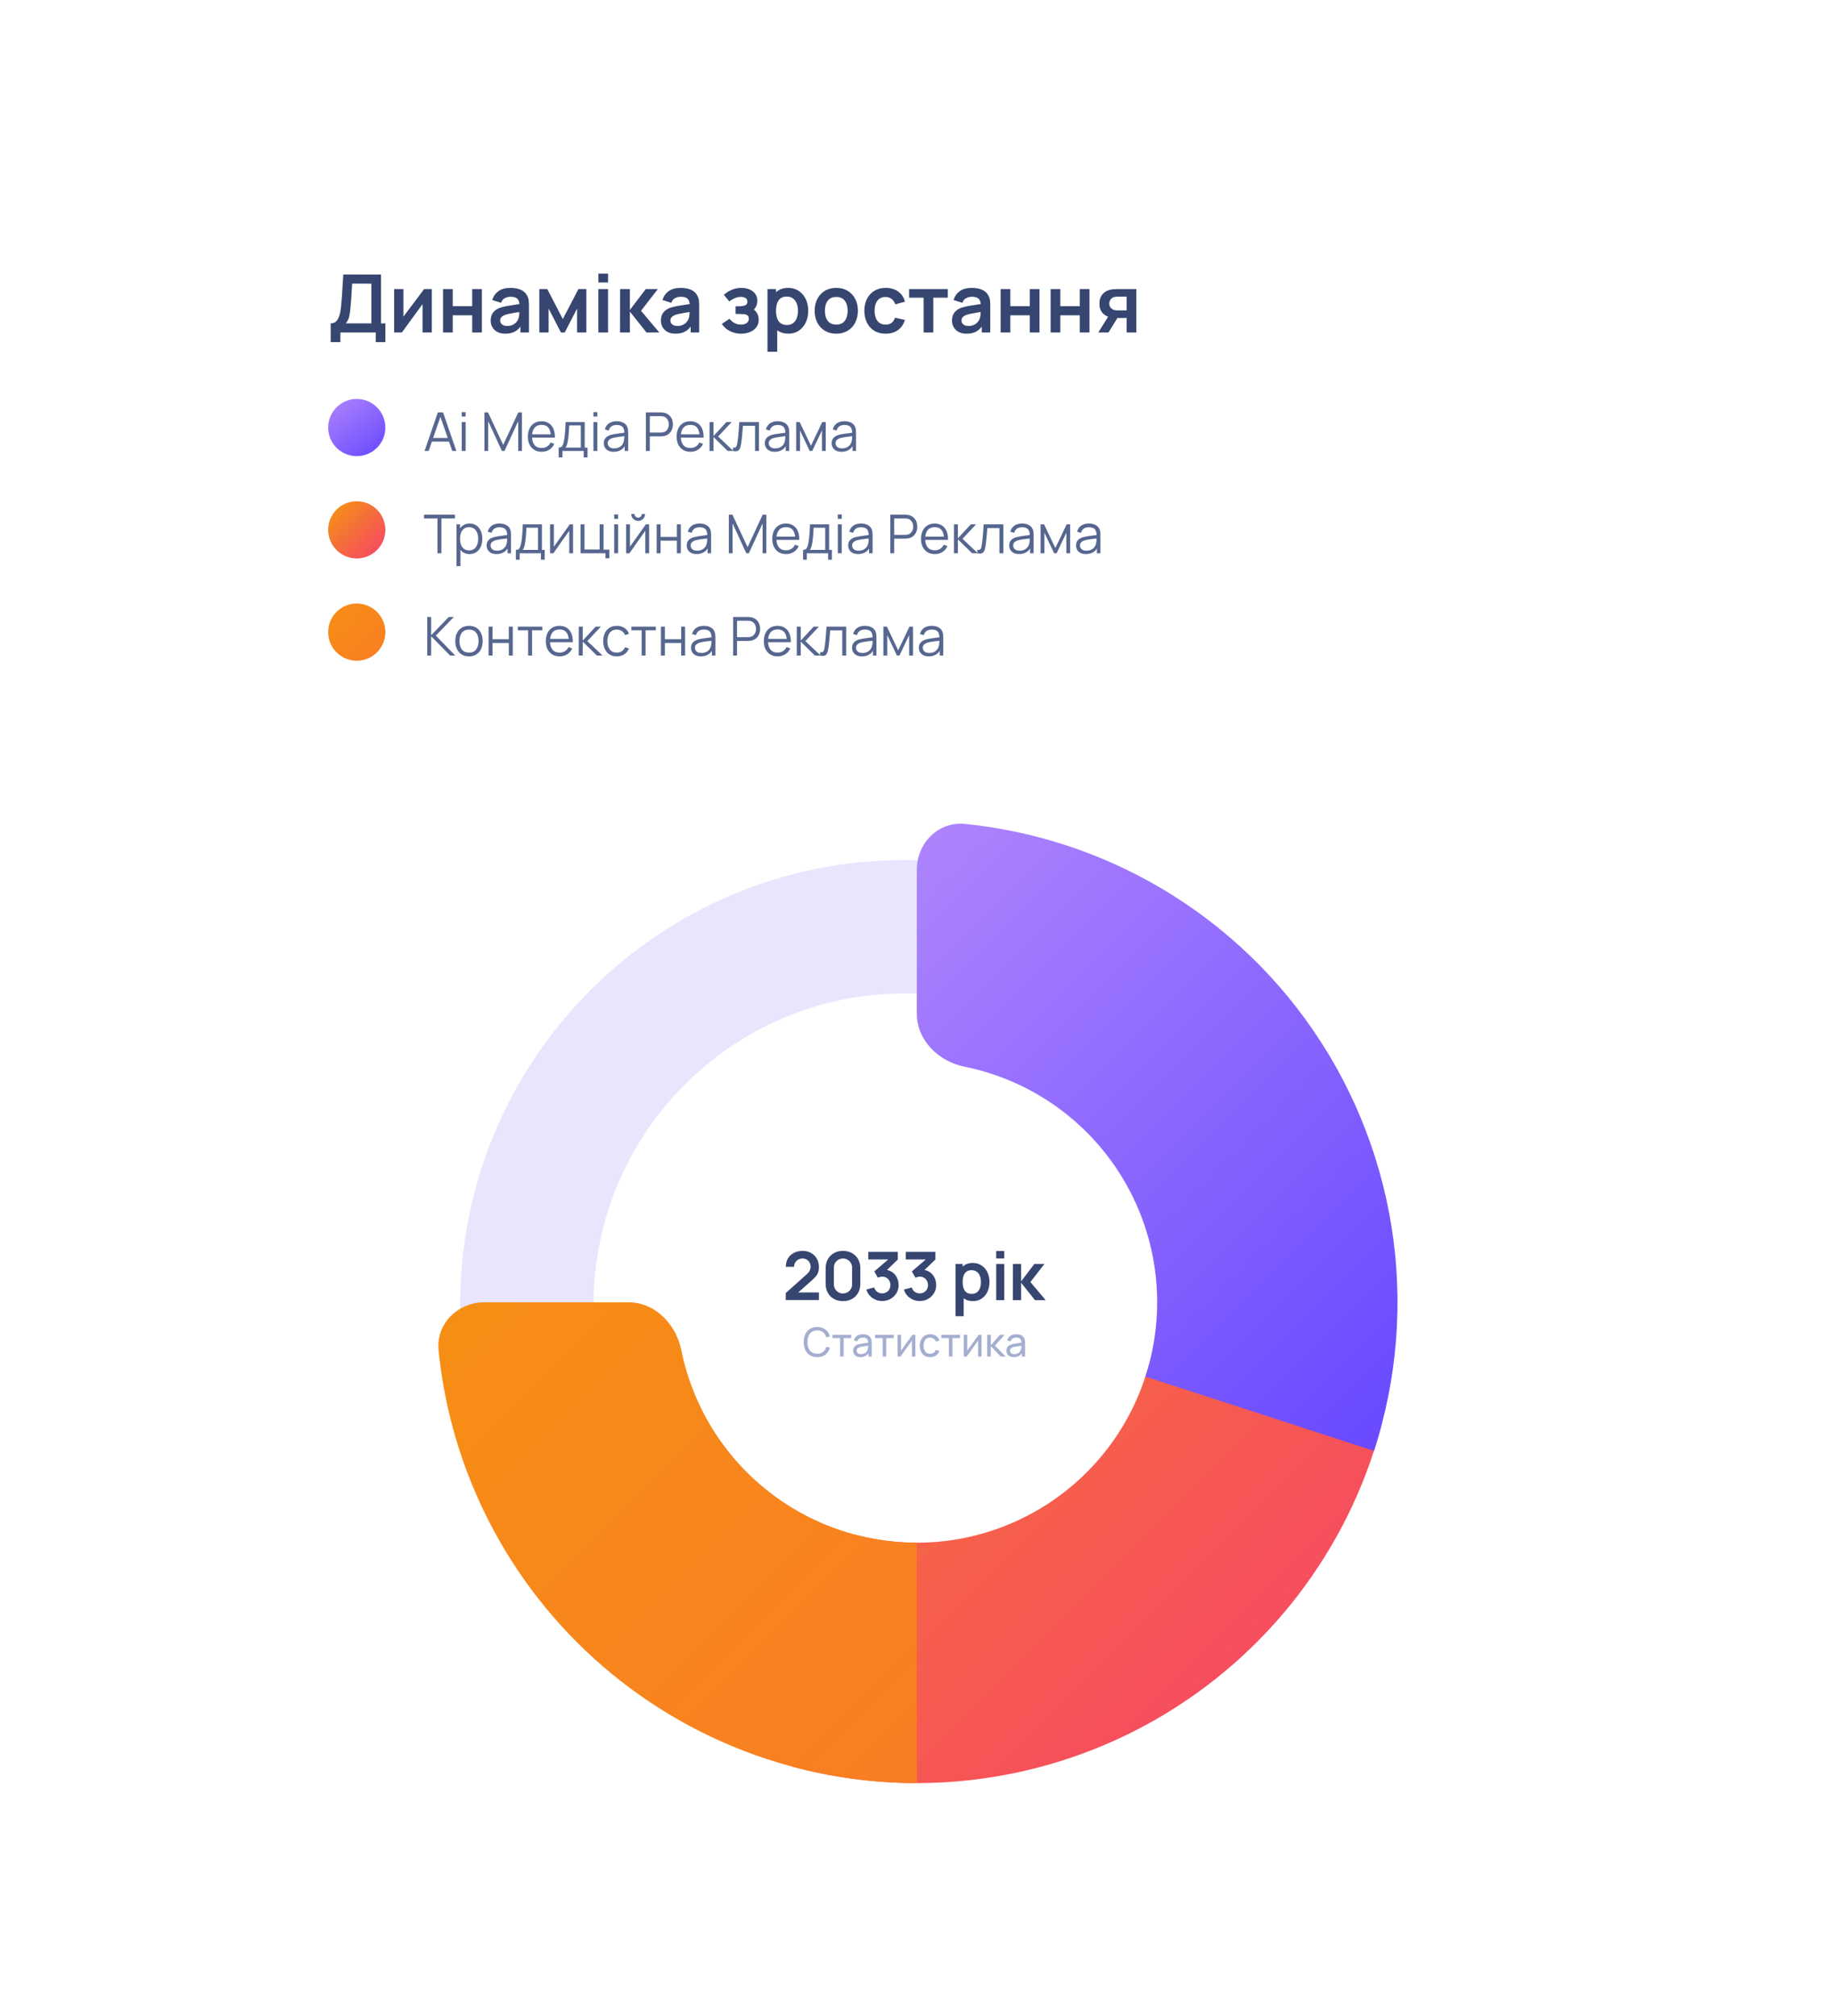
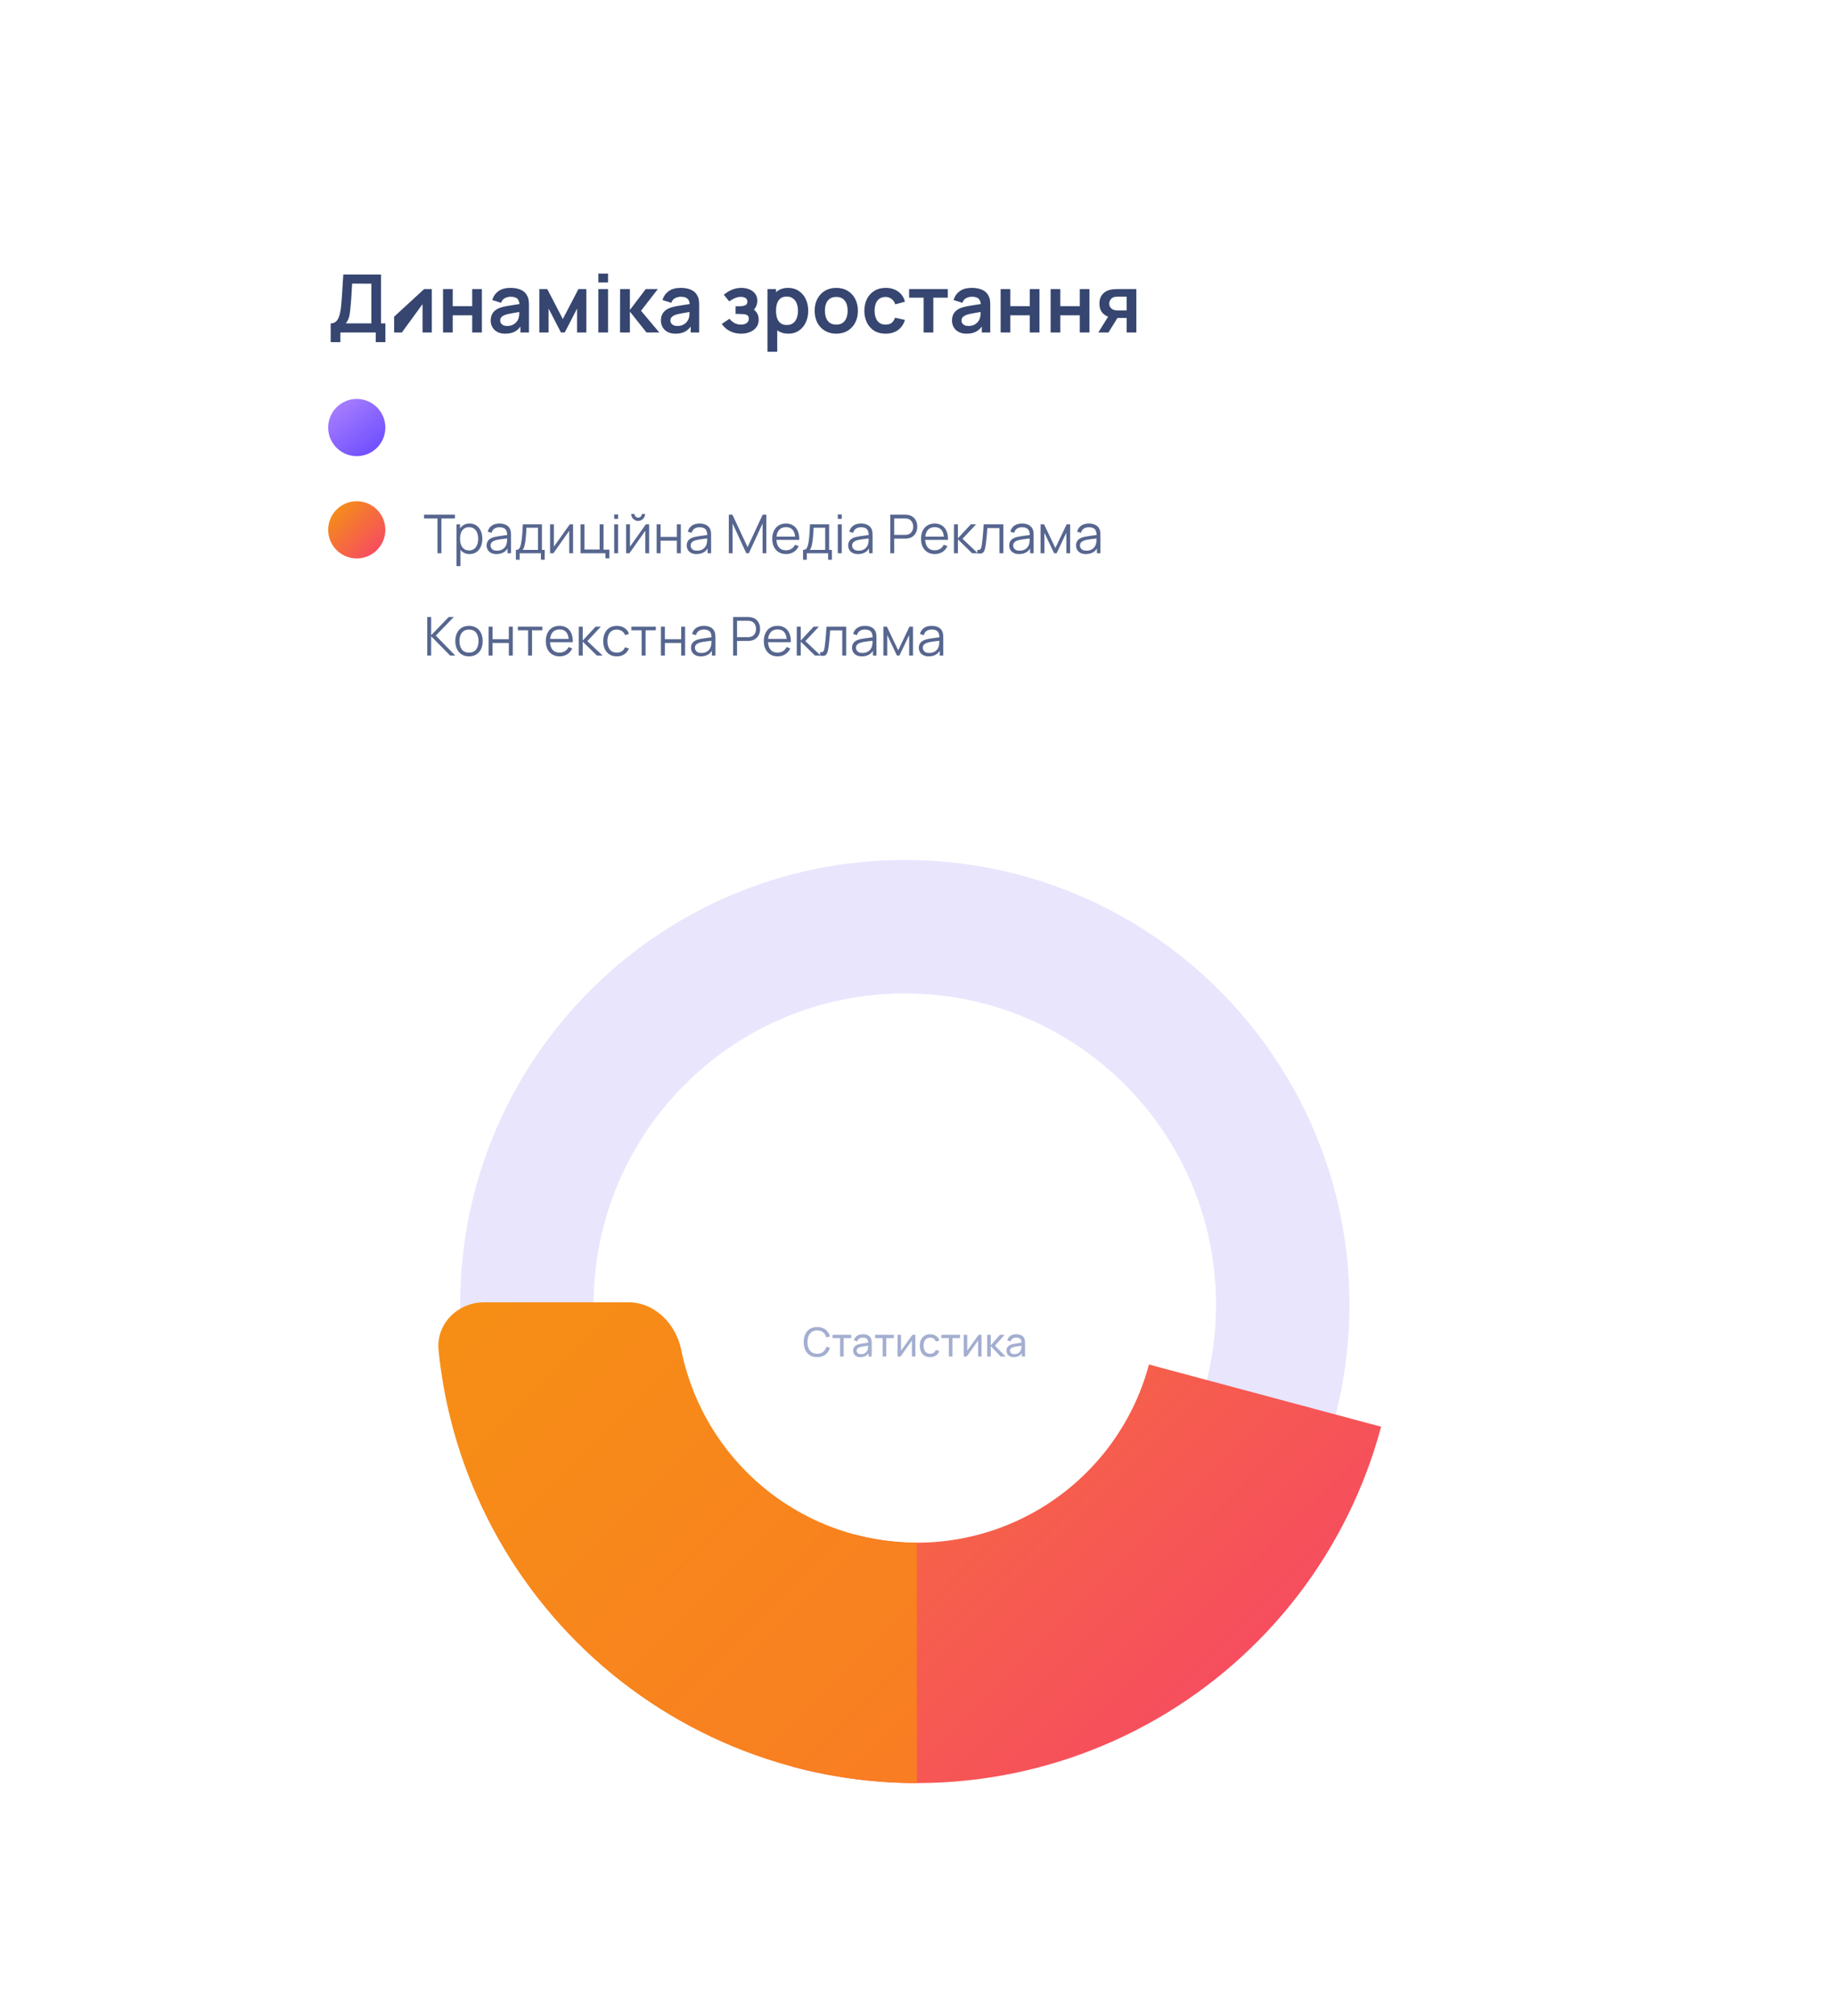
<svg xmlns="http://www.w3.org/2000/svg" width="274" height="301" viewBox="0 0 274 301" fill="none">
  <g filter="url(#filter0_di_719_1397)">
    <g clip-path="url(#clip0_719_1397)">
-       <rect x="17" y="14" width="239.8" height="266.642" rx="20" fill="white" />
-       <path d="M49.378 46.983V44.187C49.658 44.187 49.892 44.117 50.08 43.977C50.268 43.837 50.418 43.643 50.53 43.395C50.646 43.147 50.736 42.859 50.8 42.531C50.864 42.199 50.914 41.847 50.95 41.475C50.994 40.983 51.032 40.501 51.064 40.029C51.096 39.553 51.126 39.061 51.154 38.553C51.186 38.041 51.222 37.487 51.262 36.891L56.896 36.903V44.187H57.544V46.983H56.104V45.543H50.824V46.983H49.378ZM51.628 44.187H55.45V38.259L52.582 38.247C52.554 38.667 52.53 39.059 52.51 39.423C52.494 39.783 52.472 40.149 52.444 40.521C52.42 40.893 52.386 41.299 52.342 41.739C52.302 42.171 52.258 42.531 52.21 42.819C52.166 43.107 52.1 43.357 52.012 43.569C51.924 43.777 51.796 43.983 51.628 44.187ZM64.479 39.063V45.543H63.093V41.313L60.009 45.543H58.851V39.063H60.237V43.185L63.333 39.063H64.479ZM66.152 45.543V39.063H67.598V41.619H70.508V39.063H71.954V45.543H70.508V42.975H67.598V45.543H66.152ZM75.441 45.723C74.973 45.723 74.577 45.635 74.253 45.459C73.929 45.279 73.683 45.041 73.515 44.745C73.351 44.449 73.269 44.123 73.269 43.767C73.269 43.455 73.321 43.175 73.425 42.927C73.529 42.675 73.689 42.459 73.905 42.279C74.121 42.095 74.401 41.945 74.745 41.829C75.005 41.745 75.309 41.669 75.657 41.601C76.009 41.533 76.389 41.471 76.797 41.415C77.209 41.355 77.639 41.291 78.087 41.223L77.571 41.517C77.575 41.069 77.475 40.739 77.271 40.527C77.067 40.315 76.723 40.209 76.239 40.209C75.947 40.209 75.665 40.277 75.393 40.413C75.121 40.549 74.931 40.783 74.823 41.115L73.503 40.701C73.663 40.153 73.967 39.713 74.415 39.381C74.867 39.049 75.475 38.883 76.239 38.883C76.815 38.883 77.321 38.977 77.757 39.165C78.197 39.353 78.523 39.661 78.735 40.089C78.851 40.317 78.921 40.551 78.945 40.791C78.969 41.027 78.981 41.285 78.981 41.565V45.543H77.715V44.139L77.925 44.367C77.633 44.835 77.291 45.179 76.899 45.399C76.511 45.615 76.025 45.723 75.441 45.723ZM75.729 44.571C76.057 44.571 76.337 44.513 76.569 44.397C76.801 44.281 76.985 44.139 77.121 43.971C77.261 43.803 77.355 43.645 77.403 43.497C77.479 43.313 77.521 43.103 77.529 42.867C77.541 42.627 77.547 42.433 77.547 42.285L77.991 42.417C77.555 42.485 77.181 42.545 76.869 42.597C76.557 42.649 76.289 42.699 76.065 42.747C75.841 42.791 75.643 42.841 75.471 42.897C75.303 42.957 75.161 43.027 75.045 43.107C74.929 43.187 74.839 43.279 74.775 43.383C74.715 43.487 74.685 43.609 74.685 43.749C74.685 43.909 74.725 44.051 74.805 44.175C74.885 44.295 75.001 44.391 75.153 44.463C75.309 44.535 75.501 44.571 75.729 44.571ZM80.531 45.543V39.063H81.719L84.041 43.539L86.369 39.063H87.551V45.543H86.171V41.973L84.329 45.543H83.759L81.917 41.973V45.543H80.531ZM89.347 38.079V36.753H90.793V38.079H89.347ZM89.347 45.543V39.063H90.793V45.543H89.347ZM92.578 45.543L92.59 39.063H94.054V42.183L96.424 39.063H98.23L95.716 42.303L98.446 45.543H96.532L94.054 42.423V45.543H92.578ZM100.859 45.723C100.391 45.723 99.995 45.635 99.671 45.459C99.347 45.279 99.101 45.041 98.933 44.745C98.769 44.449 98.687 44.123 98.687 43.767C98.687 43.455 98.739 43.175 98.843 42.927C98.947 42.675 99.107 42.459 99.323 42.279C99.539 42.095 99.819 41.945 100.163 41.829C100.423 41.745 100.727 41.669 101.075 41.601C101.427 41.533 101.807 41.471 102.215 41.415C102.627 41.355 103.057 41.291 103.505 41.223L102.989 41.517C102.993 41.069 102.893 40.739 102.689 40.527C102.485 40.315 102.141 40.209 101.657 40.209C101.365 40.209 101.083 40.277 100.811 40.413C100.539 40.549 100.349 40.783 100.241 41.115L98.921 40.701C99.081 40.153 99.385 39.713 99.833 39.381C100.285 39.049 100.893 38.883 101.657 38.883C102.233 38.883 102.739 38.977 103.175 39.165C103.615 39.353 103.941 39.661 104.153 40.089C104.269 40.317 104.339 40.551 104.363 40.791C104.387 41.027 104.399 41.285 104.399 41.565V45.543H103.133V44.139L103.343 44.367C103.051 44.835 102.709 45.179 102.317 45.399C101.929 45.615 101.443 45.723 100.859 45.723ZM101.147 44.571C101.475 44.571 101.755 44.513 101.987 44.397C102.219 44.281 102.403 44.139 102.539 43.971C102.679 43.803 102.773 43.645 102.821 43.497C102.897 43.313 102.939 43.103 102.947 42.867C102.959 42.627 102.965 42.433 102.965 42.285L103.409 42.417C102.973 42.485 102.599 42.545 102.287 42.597C101.975 42.649 101.707 42.699 101.483 42.747C101.259 42.791 101.061 42.841 100.889 42.897C100.721 42.957 100.579 43.027 100.463 43.107C100.347 43.187 100.257 43.279 100.193 43.383C100.133 43.487 100.103 43.609 100.103 43.749C100.103 43.909 100.143 44.051 100.223 44.175C100.303 44.295 100.419 44.391 100.571 44.463C100.727 44.535 100.919 44.571 101.147 44.571ZM110.667 45.723C110.051 45.723 109.489 45.593 108.981 45.333C108.473 45.073 108.073 44.717 107.781 44.265L108.921 43.503C109.153 43.779 109.411 43.993 109.695 44.145C109.979 44.293 110.295 44.367 110.643 44.367C111.007 44.367 111.293 44.287 111.501 44.127C111.709 43.967 111.813 43.753 111.813 43.485C111.813 43.249 111.743 43.083 111.603 42.987C111.463 42.887 111.279 42.827 111.051 42.807C110.823 42.787 110.579 42.777 110.319 42.777H109.839V41.631H110.313C110.677 41.631 110.981 41.589 111.225 41.505C111.473 41.421 111.597 41.235 111.597 40.947C111.597 40.687 111.501 40.503 111.309 40.395C111.117 40.283 110.893 40.227 110.637 40.227C110.325 40.227 110.017 40.293 109.713 40.425C109.409 40.557 109.137 40.717 108.897 40.905L108.081 39.921C108.441 39.601 108.843 39.349 109.287 39.165C109.731 38.977 110.205 38.883 110.709 38.883C111.125 38.883 111.513 38.955 111.873 39.099C112.237 39.243 112.529 39.459 112.749 39.747C112.973 40.035 113.085 40.391 113.085 40.815C113.085 41.119 113.019 41.405 112.887 41.673C112.759 41.941 112.553 42.195 112.269 42.435L112.251 41.967C112.471 42.059 112.657 42.187 112.809 42.351C112.965 42.515 113.083 42.707 113.163 42.927C113.247 43.147 113.289 43.381 113.289 43.629C113.289 44.081 113.169 44.463 112.929 44.775C112.689 45.087 112.369 45.323 111.969 45.483C111.573 45.643 111.139 45.723 110.667 45.723ZM117.724 45.723C117.092 45.723 116.562 45.573 116.134 45.273C115.706 44.973 115.384 44.565 115.168 44.049C114.952 43.529 114.844 42.947 114.844 42.303C114.844 41.651 114.952 41.067 115.168 40.551C115.384 40.035 115.7 39.629 116.116 39.333C116.536 39.033 117.054 38.883 117.67 38.883C118.282 38.883 118.812 39.033 119.26 39.333C119.712 39.629 120.062 40.035 120.31 40.551C120.558 41.063 120.682 41.647 120.682 42.303C120.682 42.951 120.56 43.533 120.316 44.049C120.072 44.565 119.728 44.973 119.284 45.273C118.84 45.573 118.32 45.723 117.724 45.723ZM114.598 48.423V39.063H115.876V43.611H116.056V48.423H114.598ZM117.502 44.427C117.878 44.427 118.188 44.333 118.432 44.145C118.676 43.957 118.856 43.703 118.972 43.383C119.092 43.059 119.152 42.699 119.152 42.303C119.152 41.911 119.092 41.555 118.972 41.235C118.852 40.911 118.666 40.655 118.414 40.467C118.162 40.275 117.842 40.179 117.454 40.179C117.086 40.179 116.786 40.269 116.554 40.449C116.322 40.625 116.15 40.873 116.038 41.193C115.93 41.509 115.876 41.879 115.876 42.303C115.876 42.723 115.93 43.093 116.038 43.413C116.15 43.733 116.324 43.983 116.56 44.163C116.8 44.339 117.114 44.427 117.502 44.427ZM124.866 45.723C124.218 45.723 123.652 45.577 123.168 45.285C122.684 44.993 122.308 44.591 122.04 44.079C121.776 43.563 121.644 42.971 121.644 42.303C121.644 41.623 121.78 41.027 122.052 40.515C122.324 40.003 122.702 39.603 123.186 39.315C123.67 39.027 124.23 38.883 124.866 38.883C125.518 38.883 126.086 39.029 126.57 39.321C127.054 39.613 127.43 40.017 127.698 40.533C127.966 41.045 128.1 41.635 128.1 42.303C128.1 42.975 127.964 43.569 127.692 44.085C127.424 44.597 127.048 44.999 126.564 45.291C126.08 45.579 125.514 45.723 124.866 45.723ZM124.866 44.367C125.442 44.367 125.87 44.175 126.15 43.791C126.43 43.407 126.57 42.911 126.57 42.303C126.57 41.675 126.428 41.175 126.144 40.803C125.86 40.427 125.434 40.239 124.866 40.239C124.478 40.239 124.158 40.327 123.906 40.503C123.658 40.675 123.474 40.917 123.354 41.229C123.234 41.537 123.174 41.895 123.174 42.303C123.174 42.931 123.316 43.433 123.6 43.809C123.888 44.181 124.31 44.367 124.866 44.367ZM132.236 45.723C131.568 45.723 130.998 45.575 130.526 45.279C130.054 44.979 129.692 44.571 129.44 44.055C129.192 43.539 129.066 42.955 129.062 42.303C129.066 41.639 129.196 41.051 129.452 40.539C129.712 40.023 130.08 39.619 130.556 39.327C131.032 39.031 131.598 38.883 132.254 38.883C132.99 38.883 133.612 39.069 134.12 39.441C134.632 39.809 134.966 40.313 135.122 40.953L133.682 41.343C133.57 40.995 133.384 40.725 133.124 40.533C132.864 40.337 132.568 40.239 132.236 40.239C131.86 40.239 131.55 40.329 131.306 40.509C131.062 40.685 130.882 40.929 130.766 41.241C130.65 41.553 130.592 41.907 130.592 42.303C130.592 42.919 130.73 43.417 131.006 43.797C131.282 44.177 131.692 44.367 132.236 44.367C132.62 44.367 132.922 44.279 133.142 44.103C133.366 43.927 133.534 43.673 133.646 43.341L135.122 43.671C134.922 44.331 134.572 44.839 134.072 45.195C133.572 45.547 132.96 45.723 132.236 45.723ZM137.915 45.543V40.347H135.749V39.063H141.527V40.347H139.361V45.543H137.915ZM144.324 45.723C143.856 45.723 143.46 45.635 143.136 45.459C142.812 45.279 142.566 45.041 142.398 44.745C142.234 44.449 142.152 44.123 142.152 43.767C142.152 43.455 142.204 43.175 142.308 42.927C142.412 42.675 142.572 42.459 142.788 42.279C143.004 42.095 143.284 41.945 143.628 41.829C143.888 41.745 144.192 41.669 144.54 41.601C144.892 41.533 145.272 41.471 145.68 41.415C146.092 41.355 146.522 41.291 146.97 41.223L146.454 41.517C146.458 41.069 146.358 40.739 146.154 40.527C145.95 40.315 145.606 40.209 145.122 40.209C144.83 40.209 144.548 40.277 144.276 40.413C144.004 40.549 143.814 40.783 143.706 41.115L142.386 40.701C142.546 40.153 142.85 39.713 143.298 39.381C143.75 39.049 144.358 38.883 145.122 38.883C145.698 38.883 146.204 38.977 146.64 39.165C147.08 39.353 147.406 39.661 147.618 40.089C147.734 40.317 147.804 40.551 147.828 40.791C147.852 41.027 147.864 41.285 147.864 41.565V45.543H146.598V44.139L146.808 44.367C146.516 44.835 146.174 45.179 145.782 45.399C145.394 45.615 144.908 45.723 144.324 45.723ZM144.612 44.571C144.94 44.571 145.22 44.513 145.452 44.397C145.684 44.281 145.868 44.139 146.004 43.971C146.144 43.803 146.238 43.645 146.286 43.497C146.362 43.313 146.404 43.103 146.412 42.867C146.424 42.627 146.43 42.433 146.43 42.285L146.874 42.417C146.438 42.485 146.064 42.545 145.752 42.597C145.44 42.649 145.172 42.699 144.948 42.747C144.724 42.791 144.526 42.841 144.354 42.897C144.186 42.957 144.044 43.027 143.928 43.107C143.812 43.187 143.722 43.279 143.658 43.383C143.598 43.487 143.568 43.609 143.568 43.749C143.568 43.909 143.608 44.051 143.688 44.175C143.768 44.295 143.884 44.391 144.036 44.463C144.192 44.535 144.384 44.571 144.612 44.571ZM149.414 45.543V39.063H150.86V41.619H153.77V39.063H155.216V45.543H153.77V42.975H150.86V45.543H149.414ZM156.879 45.543V39.063H158.325V41.619H161.235V39.063H162.681V45.543H161.235V42.975H158.325V45.543H156.879ZM168.232 45.543V43.383H167.074C166.926 43.383 166.74 43.379 166.516 43.371C166.296 43.363 166.09 43.343 165.898 43.311C165.398 43.219 164.984 43.001 164.656 42.657C164.328 42.309 164.164 41.837 164.164 41.241C164.164 40.657 164.32 40.187 164.632 39.831C164.944 39.475 165.35 39.247 165.85 39.147C166.058 39.103 166.272 39.079 166.492 39.075C166.716 39.067 166.902 39.063 167.05 39.063H169.678V45.543H168.232ZM163.996 45.543L165.544 43.065H167.05L165.514 45.543H163.996ZM166.924 42.249H168.232V40.197H166.924C166.848 40.197 166.756 40.201 166.648 40.209C166.54 40.217 166.432 40.235 166.324 40.263C166.208 40.299 166.098 40.361 165.994 40.449C165.89 40.537 165.804 40.647 165.736 40.779C165.668 40.911 165.634 41.061 165.634 41.229C165.634 41.481 165.706 41.691 165.85 41.859C165.998 42.023 166.17 42.133 166.366 42.189C166.462 42.213 166.56 42.229 166.66 42.237C166.764 42.245 166.852 42.249 166.924 42.249Z" fill="#364670" />
+       <path d="M49.378 46.983V44.187C49.658 44.187 49.892 44.117 50.08 43.977C50.268 43.837 50.418 43.643 50.53 43.395C50.646 43.147 50.736 42.859 50.8 42.531C50.864 42.199 50.914 41.847 50.95 41.475C50.994 40.983 51.032 40.501 51.064 40.029C51.096 39.553 51.126 39.061 51.154 38.553C51.186 38.041 51.222 37.487 51.262 36.891L56.896 36.903V44.187H57.544V46.983H56.104V45.543H50.824V46.983H49.378ZM51.628 44.187H55.45V38.259L52.582 38.247C52.554 38.667 52.53 39.059 52.51 39.423C52.494 39.783 52.472 40.149 52.444 40.521C52.42 40.893 52.386 41.299 52.342 41.739C52.302 42.171 52.258 42.531 52.21 42.819C52.166 43.107 52.1 43.357 52.012 43.569C51.924 43.777 51.796 43.983 51.628 44.187ZM64.479 39.063V45.543H63.093V41.313L60.009 45.543H58.851V39.063V43.185L63.333 39.063H64.479ZM66.152 45.543V39.063H67.598V41.619H70.508V39.063H71.954V45.543H70.508V42.975H67.598V45.543H66.152ZM75.441 45.723C74.973 45.723 74.577 45.635 74.253 45.459C73.929 45.279 73.683 45.041 73.515 44.745C73.351 44.449 73.269 44.123 73.269 43.767C73.269 43.455 73.321 43.175 73.425 42.927C73.529 42.675 73.689 42.459 73.905 42.279C74.121 42.095 74.401 41.945 74.745 41.829C75.005 41.745 75.309 41.669 75.657 41.601C76.009 41.533 76.389 41.471 76.797 41.415C77.209 41.355 77.639 41.291 78.087 41.223L77.571 41.517C77.575 41.069 77.475 40.739 77.271 40.527C77.067 40.315 76.723 40.209 76.239 40.209C75.947 40.209 75.665 40.277 75.393 40.413C75.121 40.549 74.931 40.783 74.823 41.115L73.503 40.701C73.663 40.153 73.967 39.713 74.415 39.381C74.867 39.049 75.475 38.883 76.239 38.883C76.815 38.883 77.321 38.977 77.757 39.165C78.197 39.353 78.523 39.661 78.735 40.089C78.851 40.317 78.921 40.551 78.945 40.791C78.969 41.027 78.981 41.285 78.981 41.565V45.543H77.715V44.139L77.925 44.367C77.633 44.835 77.291 45.179 76.899 45.399C76.511 45.615 76.025 45.723 75.441 45.723ZM75.729 44.571C76.057 44.571 76.337 44.513 76.569 44.397C76.801 44.281 76.985 44.139 77.121 43.971C77.261 43.803 77.355 43.645 77.403 43.497C77.479 43.313 77.521 43.103 77.529 42.867C77.541 42.627 77.547 42.433 77.547 42.285L77.991 42.417C77.555 42.485 77.181 42.545 76.869 42.597C76.557 42.649 76.289 42.699 76.065 42.747C75.841 42.791 75.643 42.841 75.471 42.897C75.303 42.957 75.161 43.027 75.045 43.107C74.929 43.187 74.839 43.279 74.775 43.383C74.715 43.487 74.685 43.609 74.685 43.749C74.685 43.909 74.725 44.051 74.805 44.175C74.885 44.295 75.001 44.391 75.153 44.463C75.309 44.535 75.501 44.571 75.729 44.571ZM80.531 45.543V39.063H81.719L84.041 43.539L86.369 39.063H87.551V45.543H86.171V41.973L84.329 45.543H83.759L81.917 41.973V45.543H80.531ZM89.347 38.079V36.753H90.793V38.079H89.347ZM89.347 45.543V39.063H90.793V45.543H89.347ZM92.578 45.543L92.59 39.063H94.054V42.183L96.424 39.063H98.23L95.716 42.303L98.446 45.543H96.532L94.054 42.423V45.543H92.578ZM100.859 45.723C100.391 45.723 99.995 45.635 99.671 45.459C99.347 45.279 99.101 45.041 98.933 44.745C98.769 44.449 98.687 44.123 98.687 43.767C98.687 43.455 98.739 43.175 98.843 42.927C98.947 42.675 99.107 42.459 99.323 42.279C99.539 42.095 99.819 41.945 100.163 41.829C100.423 41.745 100.727 41.669 101.075 41.601C101.427 41.533 101.807 41.471 102.215 41.415C102.627 41.355 103.057 41.291 103.505 41.223L102.989 41.517C102.993 41.069 102.893 40.739 102.689 40.527C102.485 40.315 102.141 40.209 101.657 40.209C101.365 40.209 101.083 40.277 100.811 40.413C100.539 40.549 100.349 40.783 100.241 41.115L98.921 40.701C99.081 40.153 99.385 39.713 99.833 39.381C100.285 39.049 100.893 38.883 101.657 38.883C102.233 38.883 102.739 38.977 103.175 39.165C103.615 39.353 103.941 39.661 104.153 40.089C104.269 40.317 104.339 40.551 104.363 40.791C104.387 41.027 104.399 41.285 104.399 41.565V45.543H103.133V44.139L103.343 44.367C103.051 44.835 102.709 45.179 102.317 45.399C101.929 45.615 101.443 45.723 100.859 45.723ZM101.147 44.571C101.475 44.571 101.755 44.513 101.987 44.397C102.219 44.281 102.403 44.139 102.539 43.971C102.679 43.803 102.773 43.645 102.821 43.497C102.897 43.313 102.939 43.103 102.947 42.867C102.959 42.627 102.965 42.433 102.965 42.285L103.409 42.417C102.973 42.485 102.599 42.545 102.287 42.597C101.975 42.649 101.707 42.699 101.483 42.747C101.259 42.791 101.061 42.841 100.889 42.897C100.721 42.957 100.579 43.027 100.463 43.107C100.347 43.187 100.257 43.279 100.193 43.383C100.133 43.487 100.103 43.609 100.103 43.749C100.103 43.909 100.143 44.051 100.223 44.175C100.303 44.295 100.419 44.391 100.571 44.463C100.727 44.535 100.919 44.571 101.147 44.571ZM110.667 45.723C110.051 45.723 109.489 45.593 108.981 45.333C108.473 45.073 108.073 44.717 107.781 44.265L108.921 43.503C109.153 43.779 109.411 43.993 109.695 44.145C109.979 44.293 110.295 44.367 110.643 44.367C111.007 44.367 111.293 44.287 111.501 44.127C111.709 43.967 111.813 43.753 111.813 43.485C111.813 43.249 111.743 43.083 111.603 42.987C111.463 42.887 111.279 42.827 111.051 42.807C110.823 42.787 110.579 42.777 110.319 42.777H109.839V41.631H110.313C110.677 41.631 110.981 41.589 111.225 41.505C111.473 41.421 111.597 41.235 111.597 40.947C111.597 40.687 111.501 40.503 111.309 40.395C111.117 40.283 110.893 40.227 110.637 40.227C110.325 40.227 110.017 40.293 109.713 40.425C109.409 40.557 109.137 40.717 108.897 40.905L108.081 39.921C108.441 39.601 108.843 39.349 109.287 39.165C109.731 38.977 110.205 38.883 110.709 38.883C111.125 38.883 111.513 38.955 111.873 39.099C112.237 39.243 112.529 39.459 112.749 39.747C112.973 40.035 113.085 40.391 113.085 40.815C113.085 41.119 113.019 41.405 112.887 41.673C112.759 41.941 112.553 42.195 112.269 42.435L112.251 41.967C112.471 42.059 112.657 42.187 112.809 42.351C112.965 42.515 113.083 42.707 113.163 42.927C113.247 43.147 113.289 43.381 113.289 43.629C113.289 44.081 113.169 44.463 112.929 44.775C112.689 45.087 112.369 45.323 111.969 45.483C111.573 45.643 111.139 45.723 110.667 45.723ZM117.724 45.723C117.092 45.723 116.562 45.573 116.134 45.273C115.706 44.973 115.384 44.565 115.168 44.049C114.952 43.529 114.844 42.947 114.844 42.303C114.844 41.651 114.952 41.067 115.168 40.551C115.384 40.035 115.7 39.629 116.116 39.333C116.536 39.033 117.054 38.883 117.67 38.883C118.282 38.883 118.812 39.033 119.26 39.333C119.712 39.629 120.062 40.035 120.31 40.551C120.558 41.063 120.682 41.647 120.682 42.303C120.682 42.951 120.56 43.533 120.316 44.049C120.072 44.565 119.728 44.973 119.284 45.273C118.84 45.573 118.32 45.723 117.724 45.723ZM114.598 48.423V39.063H115.876V43.611H116.056V48.423H114.598ZM117.502 44.427C117.878 44.427 118.188 44.333 118.432 44.145C118.676 43.957 118.856 43.703 118.972 43.383C119.092 43.059 119.152 42.699 119.152 42.303C119.152 41.911 119.092 41.555 118.972 41.235C118.852 40.911 118.666 40.655 118.414 40.467C118.162 40.275 117.842 40.179 117.454 40.179C117.086 40.179 116.786 40.269 116.554 40.449C116.322 40.625 116.15 40.873 116.038 41.193C115.93 41.509 115.876 41.879 115.876 42.303C115.876 42.723 115.93 43.093 116.038 43.413C116.15 43.733 116.324 43.983 116.56 44.163C116.8 44.339 117.114 44.427 117.502 44.427ZM124.866 45.723C124.218 45.723 123.652 45.577 123.168 45.285C122.684 44.993 122.308 44.591 122.04 44.079C121.776 43.563 121.644 42.971 121.644 42.303C121.644 41.623 121.78 41.027 122.052 40.515C122.324 40.003 122.702 39.603 123.186 39.315C123.67 39.027 124.23 38.883 124.866 38.883C125.518 38.883 126.086 39.029 126.57 39.321C127.054 39.613 127.43 40.017 127.698 40.533C127.966 41.045 128.1 41.635 128.1 42.303C128.1 42.975 127.964 43.569 127.692 44.085C127.424 44.597 127.048 44.999 126.564 45.291C126.08 45.579 125.514 45.723 124.866 45.723ZM124.866 44.367C125.442 44.367 125.87 44.175 126.15 43.791C126.43 43.407 126.57 42.911 126.57 42.303C126.57 41.675 126.428 41.175 126.144 40.803C125.86 40.427 125.434 40.239 124.866 40.239C124.478 40.239 124.158 40.327 123.906 40.503C123.658 40.675 123.474 40.917 123.354 41.229C123.234 41.537 123.174 41.895 123.174 42.303C123.174 42.931 123.316 43.433 123.6 43.809C123.888 44.181 124.31 44.367 124.866 44.367ZM132.236 45.723C131.568 45.723 130.998 45.575 130.526 45.279C130.054 44.979 129.692 44.571 129.44 44.055C129.192 43.539 129.066 42.955 129.062 42.303C129.066 41.639 129.196 41.051 129.452 40.539C129.712 40.023 130.08 39.619 130.556 39.327C131.032 39.031 131.598 38.883 132.254 38.883C132.99 38.883 133.612 39.069 134.12 39.441C134.632 39.809 134.966 40.313 135.122 40.953L133.682 41.343C133.57 40.995 133.384 40.725 133.124 40.533C132.864 40.337 132.568 40.239 132.236 40.239C131.86 40.239 131.55 40.329 131.306 40.509C131.062 40.685 130.882 40.929 130.766 41.241C130.65 41.553 130.592 41.907 130.592 42.303C130.592 42.919 130.73 43.417 131.006 43.797C131.282 44.177 131.692 44.367 132.236 44.367C132.62 44.367 132.922 44.279 133.142 44.103C133.366 43.927 133.534 43.673 133.646 43.341L135.122 43.671C134.922 44.331 134.572 44.839 134.072 45.195C133.572 45.547 132.96 45.723 132.236 45.723ZM137.915 45.543V40.347H135.749V39.063H141.527V40.347H139.361V45.543H137.915ZM144.324 45.723C143.856 45.723 143.46 45.635 143.136 45.459C142.812 45.279 142.566 45.041 142.398 44.745C142.234 44.449 142.152 44.123 142.152 43.767C142.152 43.455 142.204 43.175 142.308 42.927C142.412 42.675 142.572 42.459 142.788 42.279C143.004 42.095 143.284 41.945 143.628 41.829C143.888 41.745 144.192 41.669 144.54 41.601C144.892 41.533 145.272 41.471 145.68 41.415C146.092 41.355 146.522 41.291 146.97 41.223L146.454 41.517C146.458 41.069 146.358 40.739 146.154 40.527C145.95 40.315 145.606 40.209 145.122 40.209C144.83 40.209 144.548 40.277 144.276 40.413C144.004 40.549 143.814 40.783 143.706 41.115L142.386 40.701C142.546 40.153 142.85 39.713 143.298 39.381C143.75 39.049 144.358 38.883 145.122 38.883C145.698 38.883 146.204 38.977 146.64 39.165C147.08 39.353 147.406 39.661 147.618 40.089C147.734 40.317 147.804 40.551 147.828 40.791C147.852 41.027 147.864 41.285 147.864 41.565V45.543H146.598V44.139L146.808 44.367C146.516 44.835 146.174 45.179 145.782 45.399C145.394 45.615 144.908 45.723 144.324 45.723ZM144.612 44.571C144.94 44.571 145.22 44.513 145.452 44.397C145.684 44.281 145.868 44.139 146.004 43.971C146.144 43.803 146.238 43.645 146.286 43.497C146.362 43.313 146.404 43.103 146.412 42.867C146.424 42.627 146.43 42.433 146.43 42.285L146.874 42.417C146.438 42.485 146.064 42.545 145.752 42.597C145.44 42.649 145.172 42.699 144.948 42.747C144.724 42.791 144.526 42.841 144.354 42.897C144.186 42.957 144.044 43.027 143.928 43.107C143.812 43.187 143.722 43.279 143.658 43.383C143.598 43.487 143.568 43.609 143.568 43.749C143.568 43.909 143.608 44.051 143.688 44.175C143.768 44.295 143.884 44.391 144.036 44.463C144.192 44.535 144.384 44.571 144.612 44.571ZM149.414 45.543V39.063H150.86V41.619H153.77V39.063H155.216V45.543H153.77V42.975H150.86V45.543H149.414ZM156.879 45.543V39.063H158.325V41.619H161.235V39.063H162.681V45.543H161.235V42.975H158.325V45.543H156.879ZM168.232 45.543V43.383H167.074C166.926 43.383 166.74 43.379 166.516 43.371C166.296 43.363 166.09 43.343 165.898 43.311C165.398 43.219 164.984 43.001 164.656 42.657C164.328 42.309 164.164 41.837 164.164 41.241C164.164 40.657 164.32 40.187 164.632 39.831C164.944 39.475 165.35 39.247 165.85 39.147C166.058 39.103 166.272 39.079 166.492 39.075C166.716 39.067 166.902 39.063 167.05 39.063H169.678V45.543H168.232ZM163.996 45.543L165.544 43.065H167.05L165.514 45.543H163.996ZM166.924 42.249H168.232V40.197H166.924C166.848 40.197 166.756 40.201 166.648 40.209C166.54 40.217 166.432 40.235 166.324 40.263C166.208 40.299 166.098 40.361 165.994 40.449C165.89 40.537 165.804 40.647 165.736 40.779C165.668 40.911 165.634 41.061 165.634 41.229C165.634 41.481 165.706 41.691 165.85 41.859C165.998 42.023 166.17 42.133 166.366 42.189C166.462 42.213 166.56 42.229 166.66 42.237C166.764 42.245 166.852 42.249 166.924 42.249Z" fill="#364670" />
      <circle cx="53.27" cy="59.736" r="4.27" fill="url(#paint0_linear_719_1397)" />
-       <path d="M63.394 63.236L65.378 57.476H66.158L68.142 63.236H67.53L65.646 57.804H65.878L64.006 63.236H63.394ZM64.278 61.84V61.288H67.254V61.84H64.278ZM68.944 58.096V57.436H69.532V58.096H68.944ZM68.944 63.236V58.916H69.532V63.236H68.944ZM72.333 63.236V57.476H72.873L75.137 62.32L77.389 57.476H77.937V63.232H77.377V58.788L75.325 63.236H74.945L72.897 58.788V63.236H72.333ZM80.888 63.356C80.466 63.356 80.101 63.263 79.791 63.076C79.485 62.89 79.246 62.627 79.076 62.288C78.905 61.95 78.82 61.552 78.82 61.096C78.82 60.624 78.903 60.216 79.072 59.872C79.24 59.528 79.475 59.263 79.779 59.076C80.086 58.89 80.448 58.796 80.864 58.796C81.29 58.796 81.654 58.895 81.956 59.092C82.257 59.287 82.485 59.567 82.639 59.932C82.794 60.298 82.865 60.734 82.852 61.24H82.251V61.032C82.241 60.472 82.12 60.05 81.888 59.764C81.658 59.479 81.322 59.336 80.879 59.336C80.415 59.336 80.059 59.487 79.811 59.788C79.566 60.09 79.444 60.519 79.444 61.076C79.444 61.62 79.566 62.043 79.811 62.344C80.059 62.643 80.41 62.792 80.864 62.792C81.173 62.792 81.442 62.722 81.671 62.58C81.903 62.436 82.086 62.23 82.219 61.96L82.767 62.172C82.597 62.548 82.345 62.84 82.011 63.048C81.681 63.254 81.306 63.356 80.888 63.356ZM79.236 61.24V60.748H82.535V61.24H79.236ZM83.419 64.196V62.732C83.665 62.732 83.841 62.654 83.947 62.496C84.054 62.336 84.141 62.082 84.207 61.732C84.252 61.506 84.29 61.262 84.319 61C84.349 60.739 84.374 60.44 84.395 60.104C84.416 59.766 84.436 59.37 84.455 58.916H87.311V62.732H87.727V64.196H87.159V63.236H83.983V64.196H83.419ZM84.415 62.732H86.727V59.42H84.999C84.991 59.623 84.979 59.838 84.963 60.064C84.95 60.291 84.933 60.518 84.911 60.744C84.892 60.971 84.87 61.184 84.843 61.384C84.819 61.582 84.79 61.755 84.755 61.904C84.715 62.096 84.671 62.26 84.623 62.396C84.578 62.532 84.508 62.644 84.415 62.732ZM88.608 58.096V57.436H89.196V58.096H88.608ZM88.608 63.236V58.916H89.196V63.236H88.608ZM91.631 63.356C91.306 63.356 91.033 63.298 90.811 63.18C90.593 63.063 90.429 62.907 90.319 62.712C90.21 62.518 90.155 62.306 90.155 62.076C90.155 61.842 90.202 61.642 90.295 61.476C90.391 61.308 90.521 61.171 90.683 61.064C90.849 60.958 91.039 60.876 91.255 60.82C91.474 60.767 91.715 60.72 91.979 60.68C92.246 60.638 92.506 60.602 92.759 60.572C93.015 60.54 93.239 60.51 93.431 60.48L93.223 60.608C93.231 60.182 93.149 59.866 92.975 59.66C92.802 59.455 92.501 59.352 92.071 59.352C91.775 59.352 91.525 59.419 91.319 59.552C91.117 59.686 90.974 59.896 90.891 60.184L90.319 60.016C90.418 59.63 90.617 59.33 90.915 59.116C91.214 58.903 91.602 58.796 92.079 58.796C92.474 58.796 92.809 58.871 93.083 59.02C93.361 59.167 93.557 59.38 93.671 59.66C93.725 59.786 93.759 59.926 93.775 60.08C93.791 60.235 93.799 60.392 93.799 60.552V63.236H93.275V62.152L93.427 62.216C93.281 62.587 93.053 62.87 92.743 63.064C92.434 63.259 92.063 63.356 91.631 63.356ZM91.699 62.848C91.974 62.848 92.214 62.799 92.419 62.7C92.625 62.602 92.79 62.467 92.915 62.296C93.041 62.123 93.122 61.928 93.159 61.712C93.191 61.574 93.209 61.422 93.211 61.256C93.214 61.088 93.215 60.963 93.215 60.88L93.439 60.996C93.239 61.023 93.022 61.05 92.787 61.076C92.555 61.103 92.326 61.134 92.099 61.168C91.875 61.203 91.673 61.244 91.491 61.292C91.369 61.327 91.25 61.376 91.135 61.44C91.021 61.502 90.926 61.584 90.851 61.688C90.779 61.792 90.743 61.922 90.743 62.076C90.743 62.202 90.774 62.323 90.835 62.44C90.899 62.558 91.001 62.655 91.139 62.732C91.281 62.81 91.467 62.848 91.699 62.848ZM96.442 63.236V57.476H98.666C98.722 57.476 98.785 57.479 98.854 57.484C98.926 57.487 98.998 57.495 99.07 57.508C99.372 57.554 99.626 57.659 99.834 57.824C100.045 57.987 100.204 58.192 100.31 58.44C100.42 58.688 100.474 58.963 100.474 59.264C100.474 59.563 100.42 59.836 100.31 60.084C100.201 60.332 100.041 60.539 99.83 60.704C99.622 60.867 99.369 60.971 99.07 61.016C98.998 61.027 98.926 61.035 98.854 61.04C98.785 61.046 98.722 61.048 98.666 61.048H97.03V63.236H96.442ZM97.03 60.488H98.65C98.698 60.488 98.754 60.486 98.818 60.48C98.882 60.475 98.945 60.466 99.006 60.452C99.204 60.41 99.365 60.328 99.49 60.208C99.618 60.088 99.713 59.946 99.774 59.78C99.838 59.615 99.87 59.443 99.87 59.264C99.87 59.086 99.838 58.914 99.774 58.748C99.713 58.58 99.618 58.436 99.49 58.316C99.365 58.196 99.204 58.115 99.006 58.072C98.945 58.059 98.882 58.051 98.818 58.048C98.754 58.043 98.698 58.04 98.65 58.04H97.03V60.488ZM103.098 63.356C102.677 63.356 102.312 63.263 102.002 63.076C101.696 62.89 101.457 62.627 101.286 62.288C101.116 61.95 101.03 61.552 101.03 61.096C101.03 60.624 101.114 60.216 101.282 59.872C101.45 59.528 101.686 59.263 101.99 59.076C102.297 58.89 102.658 58.796 103.074 58.796C103.501 58.796 103.865 58.895 104.166 59.092C104.468 59.287 104.696 59.567 104.85 59.932C105.005 60.298 105.076 60.734 105.062 61.24H104.462V61.032C104.452 60.472 104.33 60.05 104.098 59.764C103.869 59.479 103.533 59.336 103.09 59.336C102.626 59.336 102.27 59.487 102.022 59.788C101.777 60.09 101.654 60.519 101.654 61.076C101.654 61.62 101.777 62.043 102.022 62.344C102.27 62.643 102.621 62.792 103.074 62.792C103.384 62.792 103.653 62.722 103.882 62.58C104.114 62.436 104.297 62.23 104.43 61.96L104.978 62.172C104.808 62.548 104.556 62.84 104.222 63.048C103.892 63.254 103.517 63.356 103.098 63.356ZM101.446 61.24V60.748H104.746V61.24H101.446ZM105.946 63.236L105.95 58.916H106.542V60.996L108.47 58.916H109.254L107.23 61.076L109.518 63.236H108.662L106.542 61.156V63.236H105.946ZM109.441 63.236V62.72C109.601 62.75 109.722 62.743 109.805 62.7C109.89 62.655 109.953 62.58 109.993 62.476C110.033 62.37 110.066 62.238 110.093 62.08C110.135 61.819 110.174 61.531 110.209 61.216C110.243 60.902 110.274 60.555 110.301 60.176C110.33 59.795 110.359 59.375 110.389 58.916H113.325V63.236H112.741V59.48H110.933C110.914 59.763 110.893 60.044 110.869 60.324C110.845 60.604 110.819 60.874 110.793 61.132C110.769 61.388 110.742 61.624 110.713 61.84C110.683 62.056 110.653 62.243 110.621 62.4C110.573 62.638 110.509 62.827 110.429 62.968C110.351 63.11 110.235 63.203 110.081 63.248C109.926 63.294 109.713 63.29 109.441 63.236ZM115.678 63.356C115.353 63.356 115.08 63.298 114.858 63.18C114.64 63.063 114.476 62.907 114.366 62.712C114.257 62.518 114.202 62.306 114.202 62.076C114.202 61.842 114.249 61.642 114.342 61.476C114.438 61.308 114.568 61.171 114.73 61.064C114.896 60.958 115.086 60.876 115.302 60.82C115.521 60.767 115.762 60.72 116.026 60.68C116.293 60.638 116.553 60.602 116.806 60.572C117.062 60.54 117.286 60.51 117.478 60.48L117.27 60.608C117.278 60.182 117.196 59.866 117.022 59.66C116.849 59.455 116.548 59.352 116.118 59.352C115.822 59.352 115.572 59.419 115.366 59.552C115.164 59.686 115.021 59.896 114.938 60.184L114.366 60.016C114.465 59.63 114.664 59.33 114.962 59.116C115.261 58.903 115.649 58.796 116.126 58.796C116.521 58.796 116.856 58.871 117.13 59.02C117.408 59.167 117.604 59.38 117.718 59.66C117.772 59.786 117.806 59.926 117.822 60.08C117.838 60.235 117.846 60.392 117.846 60.552V63.236H117.322V62.152L117.474 62.216C117.328 62.587 117.1 62.87 116.79 63.064C116.481 63.259 116.11 63.356 115.678 63.356ZM115.746 62.848C116.021 62.848 116.261 62.799 116.466 62.7C116.672 62.602 116.837 62.467 116.962 62.296C117.088 62.123 117.169 61.928 117.206 61.712C117.238 61.574 117.256 61.422 117.258 61.256C117.261 61.088 117.262 60.963 117.262 60.88L117.486 60.996C117.286 61.023 117.069 61.05 116.834 61.076C116.602 61.103 116.373 61.134 116.146 61.168C115.922 61.203 115.72 61.244 115.538 61.292C115.416 61.327 115.297 61.376 115.182 61.44C115.068 61.502 114.973 61.584 114.898 61.688C114.826 61.792 114.79 61.922 114.79 62.076C114.79 62.202 114.821 62.323 114.882 62.44C114.946 62.558 115.048 62.655 115.186 62.732C115.328 62.81 115.514 62.848 115.746 62.848ZM118.884 63.236V58.916H119.408L121.092 62.452L122.78 58.916H123.3V63.236H122.732V60.172L121.28 63.236H120.908L119.456 60.172V63.236H118.884ZM125.655 63.356C125.33 63.356 125.056 63.298 124.835 63.18C124.616 63.063 124.452 62.907 124.343 62.712C124.234 62.518 124.179 62.306 124.179 62.076C124.179 61.842 124.226 61.642 124.319 61.476C124.415 61.308 124.544 61.171 124.707 61.064C124.872 60.958 125.063 60.876 125.279 60.82C125.498 60.767 125.739 60.72 126.003 60.68C126.27 60.638 126.53 60.602 126.783 60.572C127.039 60.54 127.263 60.51 127.455 60.48L127.247 60.608C127.255 60.182 127.172 59.866 126.999 59.66C126.826 59.455 126.524 59.352 126.095 59.352C125.799 59.352 125.548 59.419 125.343 59.552C125.14 59.686 124.998 59.896 124.915 60.184L124.343 60.016C124.442 59.63 124.64 59.33 124.939 59.116C125.238 58.903 125.626 58.796 126.103 58.796C126.498 58.796 126.832 58.871 127.107 59.02C127.384 59.167 127.58 59.38 127.695 59.66C127.748 59.786 127.783 59.926 127.799 60.08C127.815 60.235 127.823 60.392 127.823 60.552V63.236H127.299V62.152L127.451 62.216C127.304 62.587 127.076 62.87 126.767 63.064C126.458 63.259 126.087 63.356 125.655 63.356ZM125.723 62.848C125.998 62.848 126.238 62.799 126.443 62.7C126.648 62.602 126.814 62.467 126.939 62.296C127.064 62.123 127.146 61.928 127.183 61.712C127.215 61.574 127.232 61.422 127.235 61.256C127.238 61.088 127.239 60.963 127.239 60.88L127.463 60.996C127.263 61.023 127.046 61.05 126.811 61.076C126.579 61.103 126.35 61.134 126.123 61.168C125.899 61.203 125.696 61.244 125.515 61.292C125.392 61.327 125.274 61.376 125.159 61.44C125.044 61.502 124.95 61.584 124.875 61.688C124.803 61.792 124.767 61.922 124.767 62.076C124.767 62.202 124.798 62.323 124.859 62.44C124.923 62.558 125.024 62.655 125.163 62.732C125.304 62.81 125.491 62.848 125.723 62.848Z" fill="#56668F" />
      <circle cx="53.27" cy="75.007" r="4.27" fill="url(#paint1_linear_719_1397)" />
      <path d="M65.326 78.506V73.31H63.314V72.746H67.926V73.31H65.914V78.506H65.326ZM70.109 78.626C69.712 78.626 69.376 78.526 69.101 78.326C68.826 78.124 68.618 77.85 68.477 77.506C68.336 77.16 68.265 76.772 68.265 76.342C68.265 75.905 68.336 75.516 68.477 75.174C68.621 74.83 68.832 74.56 69.109 74.362C69.386 74.165 69.728 74.066 70.133 74.066C70.528 74.066 70.866 74.166 71.149 74.366C71.432 74.566 71.648 74.838 71.797 75.182C71.949 75.526 72.025 75.913 72.025 76.342C72.025 76.774 71.949 77.162 71.797 77.506C71.645 77.85 71.426 78.124 71.141 78.326C70.856 78.526 70.512 78.626 70.109 78.626ZM68.165 80.426V74.186H68.693V77.438H68.757V80.426H68.165ZM70.049 78.078C70.35 78.078 70.601 78.002 70.801 77.85C71.001 77.698 71.15 77.492 71.249 77.23C71.35 76.966 71.401 76.67 71.401 76.342C71.401 76.017 71.352 75.724 71.253 75.462C71.154 75.201 71.004 74.994 70.801 74.842C70.601 74.69 70.346 74.614 70.037 74.614C69.736 74.614 69.485 74.688 69.285 74.834C69.088 74.981 68.94 75.185 68.841 75.446C68.742 75.705 68.693 76.004 68.693 76.342C68.693 76.676 68.742 76.974 68.841 77.238C68.94 77.5 69.089 77.705 69.289 77.854C69.489 78.004 69.742 78.078 70.049 78.078ZM74.139 78.626C73.814 78.626 73.541 78.568 73.319 78.45C73.101 78.333 72.937 78.177 72.827 77.982C72.718 77.788 72.663 77.576 72.663 77.346C72.663 77.112 72.71 76.912 72.803 76.746C72.899 76.578 73.029 76.441 73.191 76.334C73.357 76.228 73.547 76.146 73.763 76.09C73.982 76.037 74.223 75.99 74.487 75.95C74.754 75.908 75.014 75.872 75.267 75.842C75.523 75.81 75.747 75.78 75.939 75.75L75.731 75.878C75.739 75.452 75.657 75.136 75.483 74.93C75.31 74.725 75.009 74.622 74.579 74.622C74.283 74.622 74.033 74.689 73.827 74.822C73.625 74.956 73.482 75.166 73.399 75.454L72.827 75.286C72.926 74.9 73.125 74.6 73.423 74.386C73.722 74.173 74.11 74.066 74.587 74.066C74.982 74.066 75.317 74.141 75.591 74.29C75.869 74.437 76.065 74.65 76.179 74.93C76.233 75.056 76.267 75.196 76.283 75.35C76.299 75.505 76.307 75.662 76.307 75.822V78.506H75.783V77.422L75.935 77.486C75.789 77.857 75.561 78.14 75.251 78.334C74.942 78.529 74.571 78.626 74.139 78.626ZM74.207 78.118C74.482 78.118 74.722 78.069 74.927 77.97C75.133 77.872 75.298 77.737 75.423 77.566C75.549 77.393 75.63 77.198 75.667 76.982C75.699 76.844 75.717 76.692 75.719 76.526C75.722 76.358 75.723 76.233 75.723 76.15L75.947 76.266C75.747 76.293 75.53 76.32 75.295 76.346C75.063 76.373 74.834 76.404 74.607 76.438C74.383 76.473 74.181 76.514 73.999 76.562C73.877 76.597 73.758 76.646 73.643 76.71C73.529 76.772 73.434 76.854 73.359 76.958C73.287 77.062 73.251 77.192 73.251 77.346C73.251 77.472 73.282 77.593 73.343 77.71C73.407 77.828 73.509 77.925 73.647 78.002C73.789 78.08 73.975 78.118 74.207 78.118ZM77.029 79.466V78.002C77.274 78.002 77.45 77.924 77.557 77.766C77.663 77.606 77.75 77.352 77.817 77.002C77.862 76.776 77.899 76.532 77.929 76.27C77.958 76.009 77.983 75.71 78.005 75.374C78.026 75.036 78.046 74.64 78.065 74.186H80.921V78.002H81.337V79.466H80.769V78.506H77.593V79.466H77.029ZM78.025 78.002H80.337V74.69H78.609C78.601 74.893 78.589 75.108 78.573 75.334C78.559 75.561 78.542 75.788 78.521 76.014C78.502 76.241 78.479 76.454 78.453 76.654C78.429 76.852 78.399 77.025 78.365 77.174C78.325 77.366 78.281 77.53 78.233 77.666C78.187 77.802 78.118 77.914 78.025 78.002ZM85.57 74.186V78.506H84.998V75.142L82.63 78.506H82.134V74.186H82.706V77.522L85.078 74.186H85.57ZM90.404 79.254V78.506H86.688V74.186H87.276V77.942H89.536V74.186H90.124V77.962H90.992V79.254H90.404ZM91.71 73.366V72.706H92.298V73.366H91.71ZM91.71 78.506V74.186H92.298V78.506H91.71ZM95.289 73.674C95.1 73.674 94.926 73.628 94.769 73.534C94.612 73.441 94.486 73.317 94.393 73.162C94.302 73.005 94.257 72.832 94.257 72.642H94.745C94.745 72.792 94.798 72.92 94.905 73.026C95.012 73.133 95.14 73.186 95.289 73.186C95.441 73.186 95.569 73.133 95.673 73.026C95.78 72.92 95.833 72.792 95.833 72.642H96.321C96.321 72.832 96.274 73.005 96.181 73.162C96.09 73.317 95.966 73.441 95.809 73.534C95.652 73.628 95.478 73.674 95.289 73.674ZM96.929 74.186V78.506H96.357V75.142L93.989 78.506H93.493V74.186H94.065V77.522L96.437 74.186H96.929ZM98.048 78.506V74.186H98.636V76.062H101.072V74.186H101.66V78.506H101.072V76.626H98.636V78.506H98.048ZM104.014 78.626C103.689 78.626 103.416 78.568 103.194 78.45C102.976 78.333 102.812 78.177 102.702 77.982C102.593 77.788 102.538 77.576 102.538 77.346C102.538 77.112 102.585 76.912 102.678 76.746C102.774 76.578 102.904 76.441 103.066 76.334C103.232 76.228 103.422 76.146 103.638 76.09C103.857 76.037 104.098 75.99 104.362 75.95C104.629 75.908 104.889 75.872 105.142 75.842C105.398 75.81 105.622 75.78 105.814 75.75L105.606 75.878C105.614 75.452 105.532 75.136 105.358 74.93C105.185 74.725 104.884 74.622 104.454 74.622C104.158 74.622 103.908 74.689 103.702 74.822C103.5 74.956 103.357 75.166 103.274 75.454L102.702 75.286C102.801 74.9 103 74.6 103.298 74.386C103.597 74.173 103.985 74.066 104.462 74.066C104.857 74.066 105.192 74.141 105.466 74.29C105.744 74.437 105.94 74.65 106.054 74.93C106.108 75.056 106.142 75.196 106.158 75.35C106.174 75.505 106.182 75.662 106.182 75.822V78.506H105.658V77.422L105.81 77.486C105.664 77.857 105.436 78.14 105.126 78.334C104.817 78.529 104.446 78.626 104.014 78.626ZM104.082 78.118C104.357 78.118 104.597 78.069 104.802 77.97C105.008 77.872 105.173 77.737 105.298 77.566C105.424 77.393 105.505 77.198 105.542 76.982C105.574 76.844 105.592 76.692 105.594 76.526C105.597 76.358 105.598 76.233 105.598 76.15L105.822 76.266C105.622 76.293 105.405 76.32 105.17 76.346C104.938 76.373 104.709 76.404 104.482 76.438C104.258 76.473 104.056 76.514 103.874 76.562C103.752 76.597 103.633 76.646 103.518 76.71C103.404 76.772 103.309 76.854 103.234 76.958C103.162 77.062 103.126 77.192 103.126 77.346C103.126 77.472 103.157 77.593 103.218 77.71C103.282 77.828 103.384 77.925 103.522 78.002C103.664 78.08 103.85 78.118 104.082 78.118ZM108.825 78.506V72.746H109.365L111.629 77.59L113.881 72.746H114.429V78.502H113.869V74.058L111.817 78.506H111.437L109.389 74.058V78.506H108.825ZM117.38 78.626C116.958 78.626 116.593 78.533 116.284 78.346C115.977 78.16 115.738 77.897 115.568 77.558C115.397 77.22 115.312 76.822 115.312 76.366C115.312 75.894 115.396 75.486 115.564 75.142C115.732 74.798 115.968 74.533 116.272 74.346C116.578 74.16 116.94 74.066 117.356 74.066C117.782 74.066 118.146 74.165 118.448 74.362C118.749 74.557 118.977 74.837 119.132 75.202C119.286 75.568 119.357 76.004 119.344 76.51H118.744V76.302C118.733 75.742 118.612 75.32 118.38 75.034C118.15 74.749 117.814 74.606 117.372 74.606C116.908 74.606 116.552 74.757 116.304 75.058C116.058 75.36 115.936 75.789 115.936 76.346C115.936 76.89 116.058 77.313 116.304 77.614C116.552 77.913 116.902 78.062 117.356 78.062C117.665 78.062 117.934 77.992 118.164 77.85C118.396 77.706 118.578 77.5 118.712 77.23L119.26 77.442C119.089 77.818 118.837 78.11 118.504 78.318C118.173 78.524 117.798 78.626 117.38 78.626ZM115.728 76.51V76.018H119.028V76.51H115.728ZM119.911 79.466V78.002C120.157 78.002 120.333 77.924 120.439 77.766C120.546 77.606 120.633 77.352 120.699 77.002C120.745 76.776 120.782 76.532 120.811 76.27C120.841 76.009 120.866 75.71 120.887 75.374C120.909 75.036 120.929 74.64 120.947 74.186H123.803V78.002H124.219V79.466H123.651V78.506H120.475V79.466H119.911ZM120.907 78.002H123.219V74.69H121.491C121.483 74.893 121.471 75.108 121.455 75.334C121.442 75.561 121.425 75.788 121.403 76.014C121.385 76.241 121.362 76.454 121.335 76.654C121.311 76.852 121.282 77.025 121.247 77.174C121.207 77.366 121.163 77.53 121.115 77.666C121.07 77.802 121.001 77.914 120.907 78.002ZM125.1 73.366V72.706H125.688V73.366H125.1ZM125.1 78.506V74.186H125.688V78.506H125.1ZM128.124 78.626C127.798 78.626 127.525 78.568 127.304 78.45C127.085 78.333 126.921 78.177 126.812 77.982C126.702 77.788 126.648 77.576 126.648 77.346C126.648 77.112 126.694 76.912 126.788 76.746C126.884 76.578 127.013 76.441 127.176 76.334C127.341 76.228 127.532 76.146 127.748 76.09C127.966 76.037 128.208 75.99 128.472 75.95C128.738 75.908 128.998 75.872 129.252 75.842C129.508 75.81 129.732 75.78 129.924 75.75L129.716 75.878C129.724 75.452 129.641 75.136 129.468 74.93C129.294 74.725 128.993 74.622 128.564 74.622C128.268 74.622 128.017 74.689 127.812 74.822C127.609 74.956 127.466 75.166 127.384 75.454L126.812 75.286C126.91 74.9 127.109 74.6 127.408 74.386C127.706 74.173 128.094 74.066 128.572 74.066C128.966 74.066 129.301 74.141 129.576 74.29C129.853 74.437 130.049 74.65 130.164 74.93C130.217 75.056 130.252 75.196 130.268 75.35C130.284 75.505 130.292 75.662 130.292 75.822V78.506H129.768V77.422L129.92 77.486C129.773 77.857 129.545 78.14 129.236 78.334C128.926 78.529 128.556 78.626 128.124 78.626ZM128.192 78.118C128.466 78.118 128.706 78.069 128.912 77.97C129.117 77.872 129.282 77.737 129.408 77.566C129.533 77.393 129.614 77.198 129.652 76.982C129.684 76.844 129.701 76.692 129.704 76.526C129.706 76.358 129.708 76.233 129.708 76.15L129.932 76.266C129.732 76.293 129.514 76.32 129.28 76.346C129.048 76.373 128.818 76.404 128.592 76.438C128.368 76.473 128.165 76.514 127.984 76.562C127.861 76.597 127.742 76.646 127.628 76.71C127.513 76.772 127.418 76.854 127.344 76.958C127.272 77.062 127.236 77.192 127.236 77.346C127.236 77.472 127.266 77.593 127.328 77.71C127.392 77.828 127.493 77.925 127.632 78.002C127.773 78.08 127.96 78.118 128.192 78.118ZM132.935 78.506V72.746H135.159C135.215 72.746 135.277 72.749 135.347 72.754C135.419 72.757 135.491 72.765 135.563 72.778C135.864 72.824 136.119 72.929 136.327 73.094C136.537 73.257 136.696 73.462 136.803 73.71C136.912 73.958 136.967 74.233 136.967 74.534C136.967 74.833 136.912 75.106 136.803 75.354C136.693 75.602 136.533 75.809 136.323 75.974C136.115 76.137 135.861 76.241 135.563 76.286C135.491 76.297 135.419 76.305 135.347 76.31C135.277 76.316 135.215 76.318 135.159 76.318H133.523V78.506H132.935ZM133.523 75.758H135.143C135.191 75.758 135.247 75.756 135.311 75.75C135.375 75.745 135.437 75.736 135.499 75.722C135.696 75.68 135.857 75.598 135.983 75.478C136.111 75.358 136.205 75.216 136.267 75.05C136.331 74.885 136.363 74.713 136.363 74.534C136.363 74.356 136.331 74.184 136.267 74.018C136.205 73.85 136.111 73.706 135.983 73.586C135.857 73.466 135.696 73.385 135.499 73.342C135.437 73.329 135.375 73.321 135.311 73.318C135.247 73.313 135.191 73.31 135.143 73.31H133.523V75.758ZM139.591 78.626C139.169 78.626 138.804 78.533 138.495 78.346C138.188 78.16 137.949 77.897 137.779 77.558C137.608 77.22 137.523 76.822 137.523 76.366C137.523 75.894 137.607 75.486 137.775 75.142C137.943 74.798 138.179 74.533 138.483 74.346C138.789 74.16 139.151 74.066 139.567 74.066C139.993 74.066 140.357 74.165 140.659 74.362C140.96 74.557 141.188 74.837 141.343 75.202C141.497 75.568 141.568 76.004 141.555 76.51H140.955V76.302C140.944 75.742 140.823 75.32 140.591 75.034C140.361 74.749 140.025 74.606 139.583 74.606C139.119 74.606 138.763 74.757 138.515 75.058C138.269 75.36 138.147 75.789 138.147 76.346C138.147 76.89 138.269 77.313 138.515 77.614C138.763 77.913 139.113 78.062 139.567 78.062C139.876 78.062 140.145 77.992 140.375 77.85C140.607 77.706 140.789 77.5 140.923 77.23L141.471 77.442C141.3 77.818 141.048 78.11 140.715 78.318C140.384 78.524 140.009 78.626 139.591 78.626ZM137.939 76.51V76.018H141.239V76.51H137.939ZM142.438 78.506L142.442 74.186H143.034V76.266L144.962 74.186H145.746L143.722 76.346L146.01 78.506H145.154L143.034 76.426V78.506H142.438ZM145.933 78.506V77.99C146.093 78.02 146.214 78.013 146.297 77.97C146.382 77.925 146.445 77.85 146.485 77.746C146.525 77.64 146.558 77.508 146.585 77.35C146.628 77.089 146.666 76.801 146.701 76.486C146.736 76.172 146.766 75.825 146.793 75.446C146.822 75.065 146.852 74.645 146.881 74.186H149.817V78.506H149.233V74.75H147.425C147.406 75.033 147.385 75.314 147.361 75.594C147.337 75.874 147.312 76.144 147.285 76.402C147.261 76.658 147.234 76.894 147.205 77.11C147.176 77.326 147.145 77.513 147.113 77.67C147.065 77.908 147.001 78.097 146.921 78.238C146.844 78.38 146.728 78.473 146.573 78.518C146.418 78.564 146.205 78.56 145.933 78.506ZM152.171 78.626C151.845 78.626 151.572 78.568 151.351 78.45C151.132 78.333 150.968 78.177 150.859 77.982C150.749 77.788 150.695 77.576 150.695 77.346C150.695 77.112 150.741 76.912 150.835 76.746C150.931 76.578 151.06 76.441 151.223 76.334C151.388 76.228 151.579 76.146 151.795 76.09C152.013 76.037 152.255 75.99 152.519 75.95C152.785 75.908 153.045 75.872 153.299 75.842C153.555 75.81 153.779 75.78 153.971 75.75L153.763 75.878C153.771 75.452 153.688 75.136 153.515 74.93C153.341 74.725 153.04 74.622 152.611 74.622C152.315 74.622 152.064 74.689 151.859 74.822C151.656 74.956 151.513 75.166 151.431 75.454L150.859 75.286C150.957 74.9 151.156 74.6 151.455 74.386C151.753 74.173 152.141 74.066 152.619 74.066C153.013 74.066 153.348 74.141 153.623 74.29C153.9 74.437 154.096 74.65 154.211 74.93C154.264 75.056 154.299 75.196 154.315 75.35C154.331 75.505 154.339 75.662 154.339 75.822V78.506H153.815V77.422L153.967 77.486C153.82 77.857 153.592 78.14 153.283 78.334C152.973 78.529 152.603 78.626 152.171 78.626ZM152.239 78.118C152.513 78.118 152.753 78.069 152.959 77.97C153.164 77.872 153.329 77.737 153.455 77.566C153.58 77.393 153.661 77.198 153.699 76.982C153.731 76.844 153.748 76.692 153.751 76.526C153.753 76.358 153.755 76.233 153.755 76.15L153.979 76.266C153.779 76.293 153.561 76.32 153.327 76.346C153.095 76.373 152.865 76.404 152.639 76.438C152.415 76.473 152.212 76.514 152.031 76.562C151.908 76.597 151.789 76.646 151.675 76.71C151.56 76.772 151.465 76.854 151.391 76.958C151.319 77.062 151.283 77.192 151.283 77.346C151.283 77.472 151.313 77.593 151.375 77.71C151.439 77.828 151.54 77.925 151.679 78.002C151.82 78.08 152.007 78.118 152.239 78.118ZM155.376 78.506V74.186H155.9L157.584 77.722L159.272 74.186H159.792V78.506H159.224V75.442L157.772 78.506H157.4L155.948 75.442V78.506H155.376ZM162.147 78.626C161.822 78.626 161.548 78.568 161.327 78.45C161.108 78.333 160.944 78.177 160.835 77.982C160.726 77.788 160.671 77.576 160.671 77.346C160.671 77.112 160.718 76.912 160.811 76.746C160.907 76.578 161.036 76.441 161.199 76.334C161.364 76.228 161.555 76.146 161.771 76.09C161.99 76.037 162.231 75.99 162.495 75.95C162.762 75.908 163.022 75.872 163.275 75.842C163.531 75.81 163.755 75.78 163.947 75.75L163.739 75.878C163.747 75.452 163.664 75.136 163.491 74.93C163.318 74.725 163.016 74.622 162.587 74.622C162.291 74.622 162.04 74.689 161.835 74.822C161.632 74.956 161.49 75.166 161.407 75.454L160.835 75.286C160.934 74.9 161.132 74.6 161.431 74.386C161.73 74.173 162.118 74.066 162.595 74.066C162.99 74.066 163.324 74.141 163.599 74.29C163.876 74.437 164.072 74.65 164.187 74.93C164.24 75.056 164.275 75.196 164.291 75.35C164.307 75.505 164.315 75.662 164.315 75.822V78.506H163.791V77.422L163.943 77.486C163.796 77.857 163.568 78.14 163.259 78.334C162.95 78.529 162.579 78.626 162.147 78.626ZM162.215 78.118C162.49 78.118 162.73 78.069 162.935 77.97C163.14 77.872 163.306 77.737 163.431 77.566C163.556 77.393 163.638 77.198 163.675 76.982C163.707 76.844 163.724 76.692 163.727 76.526C163.73 76.358 163.731 76.233 163.731 76.15L163.955 76.266C163.755 76.293 163.538 76.32 163.303 76.346C163.071 76.373 162.842 76.404 162.615 76.438C162.391 76.473 162.188 76.514 162.007 76.562C161.884 76.597 161.766 76.646 161.651 76.71C161.536 76.772 161.442 76.854 161.367 76.958C161.295 77.062 161.259 77.192 161.259 77.346C161.259 77.472 161.29 77.593 161.351 77.71C161.415 77.828 161.516 77.925 161.655 78.002C161.796 78.08 161.983 78.118 162.215 78.118Z" fill="#56668F" />
-       <circle cx="53.27" cy="90.277" r="4.27" fill="url(#paint2_linear_719_1397)" />
      <path d="M63.794 93.777V88.017H64.382V90.737L67.01 88.017H67.762L65.078 90.797L67.982 93.777H67.214L64.382 90.897V93.777H63.794ZM70.028 93.897C69.598 93.897 69.232 93.799 68.928 93.605C68.624 93.41 68.39 93.141 68.228 92.797C68.065 92.453 67.984 92.058 67.984 91.613C67.984 91.159 68.066 90.762 68.232 90.421C68.397 90.079 68.632 89.814 68.936 89.625C69.242 89.433 69.606 89.337 70.028 89.337C70.46 89.337 70.828 89.434 71.132 89.629C71.438 89.821 71.672 90.089 71.832 90.433C71.994 90.774 72.076 91.168 72.076 91.613C72.076 92.066 71.994 92.465 71.832 92.809C71.669 93.15 71.434 93.417 71.128 93.609C70.821 93.801 70.454 93.897 70.028 93.897ZM70.028 93.333C70.508 93.333 70.865 93.174 71.1 92.857C71.334 92.537 71.452 92.122 71.452 91.613C71.452 91.09 71.333 90.674 71.096 90.365C70.861 90.055 70.505 89.901 70.028 89.901C69.705 89.901 69.438 89.974 69.228 90.121C69.02 90.265 68.864 90.466 68.76 90.725C68.658 90.981 68.608 91.277 68.608 91.613C68.608 92.133 68.728 92.55 68.968 92.865C69.208 93.177 69.561 93.333 70.028 93.333ZM72.954 93.777V89.457H73.542V91.333H75.978V89.457H76.566V93.777H75.978V91.897H73.542V93.777H72.954ZM78.856 93.777V90.001H77.325V89.457H80.977V90.001H79.445V93.777H78.856ZM83.567 93.897C83.146 93.897 82.781 93.803 82.471 93.617C82.165 93.43 81.926 93.168 81.755 92.829C81.585 92.49 81.499 92.093 81.499 91.637C81.499 91.165 81.583 90.757 81.751 90.413C81.919 90.069 82.155 89.803 82.459 89.617C82.766 89.43 83.127 89.337 83.543 89.337C83.97 89.337 84.334 89.436 84.635 89.633C84.936 89.828 85.165 90.108 85.319 90.473C85.474 90.838 85.544 91.274 85.531 91.781H84.931V91.573C84.921 91.013 84.799 90.59 84.567 90.305C84.338 90.019 84.002 89.877 83.559 89.877C83.095 89.877 82.739 90.028 82.491 90.329C82.246 90.63 82.123 91.059 82.123 91.617C82.123 92.161 82.246 92.584 82.491 92.885C82.739 93.183 83.09 93.333 83.543 93.333C83.853 93.333 84.122 93.262 84.351 93.121C84.583 92.977 84.766 92.77 84.899 92.501L85.447 92.713C85.276 93.089 85.025 93.381 84.691 93.589C84.361 93.794 83.986 93.897 83.567 93.897ZM81.915 91.781V91.289H85.215V91.781H81.915ZM86.415 93.777L86.419 89.457H87.011V91.537L88.939 89.457H89.723L87.699 91.617L89.987 93.777H89.131L87.011 91.697V93.777H86.415ZM92.102 93.897C91.667 93.897 91.299 93.799 90.998 93.605C90.696 93.41 90.467 93.142 90.309 92.801C90.155 92.457 90.075 92.062 90.07 91.617C90.075 91.163 90.157 90.766 90.317 90.425C90.478 90.081 90.708 89.814 91.01 89.625C91.311 89.433 91.676 89.337 92.106 89.337C92.543 89.337 92.923 89.444 93.246 89.657C93.571 89.87 93.793 90.162 93.913 90.533L93.338 90.717C93.236 90.458 93.075 90.258 92.853 90.117C92.635 89.973 92.384 89.901 92.102 89.901C91.784 89.901 91.522 89.974 91.314 90.121C91.106 90.265 90.951 90.466 90.85 90.725C90.748 90.984 90.696 91.281 90.694 91.617C90.699 92.134 90.819 92.55 91.053 92.865C91.288 93.177 91.638 93.333 92.102 93.333C92.395 93.333 92.644 93.266 92.85 93.133C93.058 92.997 93.215 92.799 93.322 92.541L93.913 92.717C93.754 93.101 93.519 93.394 93.21 93.597C92.9 93.797 92.531 93.897 92.102 93.897ZM95.81 93.777V90.001H94.278V89.457H97.93V90.001H96.398V93.777H95.81ZM98.688 93.777V89.457H99.276V91.333H101.712V89.457H102.3V93.777H101.712V91.897H99.276V93.777H98.688ZM104.655 93.897C104.33 93.897 104.056 93.838 103.835 93.721C103.616 93.603 103.452 93.448 103.343 93.253C103.234 93.058 103.179 92.846 103.179 92.617C103.179 92.382 103.226 92.182 103.319 92.017C103.415 91.849 103.544 91.712 103.707 91.605C103.872 91.498 104.063 91.417 104.279 91.361C104.498 91.308 104.739 91.261 105.003 91.221C105.27 91.178 105.53 91.142 105.783 91.113C106.039 91.081 106.263 91.05 106.455 91.021L106.247 91.149C106.255 90.722 106.172 90.406 105.999 90.201C105.826 89.996 105.524 89.893 105.095 89.893C104.799 89.893 104.548 89.96 104.343 90.093C104.14 90.226 103.998 90.437 103.915 90.725L103.343 90.557C103.442 90.17 103.64 89.87 103.939 89.657C104.238 89.444 104.626 89.337 105.103 89.337C105.498 89.337 105.832 89.412 106.107 89.561C106.384 89.707 106.58 89.921 106.695 90.201C106.748 90.326 106.783 90.466 106.799 90.621C106.815 90.775 106.823 90.933 106.823 91.093V93.777H106.299V92.693L106.451 92.757C106.304 93.127 106.076 93.41 105.767 93.605C105.458 93.799 105.087 93.897 104.655 93.897ZM104.723 93.389C104.998 93.389 105.238 93.34 105.443 93.241C105.648 93.142 105.814 93.007 105.939 92.837C106.064 92.663 106.146 92.469 106.183 92.253C106.215 92.114 106.232 91.962 106.235 91.797C106.238 91.629 106.239 91.504 106.239 91.421L106.463 91.537C106.263 91.564 106.046 91.59 105.811 91.617C105.579 91.644 105.35 91.674 105.123 91.709C104.899 91.743 104.696 91.785 104.515 91.833C104.392 91.868 104.274 91.917 104.159 91.981C104.044 92.042 103.95 92.125 103.875 92.229C103.803 92.333 103.767 92.462 103.767 92.617C103.767 92.742 103.798 92.864 103.859 92.981C103.923 93.098 104.024 93.195 104.163 93.273C104.304 93.35 104.491 93.389 104.723 93.389ZM109.466 93.777V88.017H111.69C111.746 88.017 111.808 88.019 111.878 88.025C111.95 88.028 112.022 88.035 112.094 88.049C112.395 88.094 112.65 88.2 112.858 88.365C113.068 88.528 113.227 88.733 113.334 88.981C113.443 89.229 113.498 89.504 113.498 89.805C113.498 90.103 113.443 90.377 113.334 90.625C113.224 90.873 113.064 91.079 112.854 91.245C112.646 91.407 112.392 91.511 112.094 91.557C112.022 91.567 111.95 91.576 111.878 91.581C111.808 91.586 111.746 91.589 111.69 91.589H110.054V93.777H109.466ZM110.054 91.029H111.674C111.722 91.029 111.778 91.026 111.842 91.021C111.906 91.016 111.968 91.006 112.03 90.993C112.227 90.95 112.388 90.869 112.514 90.749C112.642 90.629 112.736 90.486 112.798 90.321C112.862 90.156 112.894 89.984 112.894 89.805C112.894 89.626 112.862 89.454 112.798 89.289C112.736 89.121 112.642 88.977 112.514 88.857C112.388 88.737 112.227 88.656 112.03 88.613C111.968 88.6 111.906 88.591 111.842 88.589C111.778 88.584 111.722 88.581 111.674 88.581H110.054V91.029ZM116.122 93.897C115.701 93.897 115.335 93.803 115.026 93.617C114.719 93.43 114.481 93.168 114.31 92.829C114.139 92.49 114.054 92.093 114.054 91.637C114.054 91.165 114.138 90.757 114.306 90.413C114.474 90.069 114.71 89.803 115.014 89.617C115.321 89.43 115.682 89.337 116.098 89.337C116.525 89.337 116.889 89.436 117.19 89.633C117.491 89.828 117.719 90.108 117.874 90.473C118.029 90.838 118.099 91.274 118.086 91.781H117.486V91.573C117.475 91.013 117.354 90.59 117.122 90.305C116.893 90.019 116.557 89.877 116.114 89.877C115.65 89.877 115.294 90.028 115.046 90.329C114.801 90.63 114.678 91.059 114.678 91.617C114.678 92.161 114.801 92.584 115.046 92.885C115.294 93.183 115.645 93.333 116.098 93.333C116.407 93.333 116.677 93.262 116.906 93.121C117.138 92.977 117.321 92.77 117.454 92.501L118.002 92.713C117.831 93.089 117.579 93.381 117.246 93.589C116.915 93.794 116.541 93.897 116.122 93.897ZM114.47 91.781V91.289H117.77V91.781H114.47ZM118.97 93.777L118.974 89.457H119.566V91.537L121.494 89.457H122.278L120.254 91.617L122.542 93.777H121.686L119.566 91.697V93.777H118.97ZM122.464 93.777V93.261C122.624 93.29 122.746 93.284 122.828 93.241C122.914 93.195 122.976 93.121 123.016 93.017C123.056 92.91 123.09 92.778 123.116 92.621C123.159 92.359 123.198 92.072 123.232 91.757C123.267 91.442 123.298 91.096 123.324 90.717C123.354 90.335 123.383 89.915 123.412 89.457H126.348V93.777H125.764V90.021H123.956C123.938 90.303 123.916 90.585 123.892 90.865C123.868 91.145 123.843 91.414 123.816 91.673C123.792 91.929 123.766 92.165 123.736 92.381C123.707 92.597 123.676 92.784 123.644 92.941C123.596 93.178 123.532 93.368 123.452 93.509C123.375 93.65 123.259 93.743 123.104 93.789C122.95 93.834 122.736 93.83 122.464 93.777ZM128.702 93.897C128.376 93.897 128.103 93.838 127.882 93.721C127.663 93.603 127.499 93.448 127.39 93.253C127.28 93.058 127.226 92.846 127.226 92.617C127.226 92.382 127.272 92.182 127.366 92.017C127.462 91.849 127.591 91.712 127.754 91.605C127.919 91.498 128.11 91.417 128.326 91.361C128.544 91.308 128.786 91.261 129.05 91.221C129.316 91.178 129.576 91.142 129.83 91.113C130.086 91.081 130.31 91.05 130.502 91.021L130.294 91.149C130.302 90.722 130.219 90.406 130.046 90.201C129.872 89.996 129.571 89.893 129.142 89.893C128.846 89.893 128.595 89.96 128.39 90.093C128.187 90.226 128.044 90.437 127.962 90.725L127.39 90.557C127.488 90.17 127.687 89.87 127.986 89.657C128.284 89.444 128.672 89.337 129.15 89.337C129.544 89.337 129.879 89.412 130.154 89.561C130.431 89.707 130.627 89.921 130.742 90.201C130.795 90.326 130.83 90.466 130.846 90.621C130.862 90.775 130.87 90.933 130.87 91.093V93.777H130.346V92.693L130.498 92.757C130.351 93.127 130.123 93.41 129.814 93.605C129.504 93.799 129.134 93.897 128.702 93.897ZM128.77 93.389C129.044 93.389 129.284 93.34 129.49 93.241C129.695 93.142 129.86 93.007 129.986 92.837C130.111 92.663 130.192 92.469 130.23 92.253C130.262 92.114 130.279 91.962 130.282 91.797C130.284 91.629 130.286 91.504 130.286 91.421L130.51 91.537C130.31 91.564 130.092 91.59 129.858 91.617C129.626 91.644 129.396 91.674 129.17 91.709C128.946 91.743 128.743 91.785 128.562 91.833C128.439 91.868 128.32 91.917 128.206 91.981C128.091 92.042 127.996 92.125 127.922 92.229C127.85 92.333 127.814 92.462 127.814 92.617C127.814 92.742 127.844 92.864 127.906 92.981C127.97 93.098 128.071 93.195 128.21 93.273C128.351 93.35 128.538 93.389 128.77 93.389ZM131.907 93.777V89.457H132.431L134.115 92.993L135.803 89.457H136.323V93.777H135.755V90.713L134.303 93.777H133.931L132.479 90.713V93.777H131.907ZM138.678 93.897C138.353 93.897 138.08 93.838 137.858 93.721C137.64 93.603 137.476 93.448 137.366 93.253C137.257 93.058 137.202 92.846 137.202 92.617C137.202 92.382 137.249 92.182 137.342 92.017C137.438 91.849 137.568 91.712 137.73 91.605C137.896 91.498 138.086 91.417 138.302 91.361C138.521 91.308 138.762 91.261 139.026 91.221C139.293 91.178 139.553 91.142 139.806 91.113C140.062 91.081 140.286 91.05 140.478 91.021L140.27 91.149C140.278 90.722 140.196 90.406 140.022 90.201C139.849 89.996 139.548 89.893 139.118 89.893C138.822 89.893 138.572 89.96 138.366 90.093C138.164 90.226 138.021 90.437 137.938 90.725L137.366 90.557C137.465 90.17 137.664 89.87 137.962 89.657C138.261 89.444 138.649 89.337 139.126 89.337C139.521 89.337 139.856 89.412 140.13 89.561C140.408 89.707 140.604 89.921 140.718 90.201C140.772 90.326 140.806 90.466 140.822 90.621C140.838 90.775 140.846 90.933 140.846 91.093V93.777H140.322V92.693L140.474 92.757C140.328 93.127 140.1 93.41 139.79 93.605C139.481 93.799 139.11 93.897 138.678 93.897ZM138.746 93.389C139.021 93.389 139.261 93.34 139.466 93.241C139.672 93.142 139.837 93.007 139.962 92.837C140.088 92.663 140.169 92.469 140.206 92.253C140.238 92.114 140.256 91.962 140.258 91.797C140.261 91.629 140.262 91.504 140.262 91.421L140.486 91.537C140.286 91.564 140.069 91.59 139.834 91.617C139.602 91.644 139.373 91.674 139.146 91.709C138.922 91.743 138.72 91.785 138.538 91.833C138.416 91.868 138.297 91.917 138.182 91.981C138.068 92.042 137.973 92.125 137.898 92.229C137.826 92.333 137.79 92.462 137.79 92.617C137.79 92.742 137.821 92.864 137.882 92.981C137.946 93.098 138.048 93.195 138.186 93.273C138.328 93.35 138.514 93.389 138.746 93.389Z" fill="#56668F" />
      <g clip-path="url(#clip1_719_1397)">
        <path d="M201.496 190.684C201.496 227.351 171.772 257.075 135.105 257.075C98.439 257.075 68.715 227.351 68.715 190.684C68.715 154.017 98.439 124.293 135.105 124.293C171.772 124.293 201.496 154.017 201.496 190.684ZM88.632 190.684C88.632 216.351 109.439 237.157 135.105 237.157C160.772 237.157 181.579 216.351 181.579 190.684C181.579 165.017 160.772 144.21 135.105 144.21C109.439 144.21 88.632 165.017 88.632 190.684Z" fill="#E8E5FD" />
        <path d="M206.228 208.901C203.789 218.005 199.58 226.54 193.842 234.018C188.104 241.496 180.95 247.77 172.787 252.483C164.624 257.195 155.613 260.254 146.269 261.485C136.924 262.715 127.428 262.092 118.324 259.653L127.612 224.989C132.164 226.209 136.912 226.52 141.584 225.905C146.257 225.29 150.762 223.76 154.844 221.404C158.925 219.047 162.502 215.91 165.371 212.171C168.24 208.432 170.345 204.165 171.564 199.613L206.228 208.901Z" fill="url(#paint3_linear_719_1397)" />
        <path d="M136.9 262.099C127.475 262.099 118.141 260.242 109.433 256.635C100.725 253.028 92.813 247.741 86.148 241.077C79.483 234.412 74.197 226.499 70.59 217.791C67.9 211.298 66.184 204.458 65.485 197.49C65.089 193.546 68.34 190.325 72.303 190.325H93.836C97.8 190.325 100.941 193.569 101.728 197.454C102.186 199.71 102.86 201.922 103.745 204.058C105.548 208.412 108.192 212.368 111.524 215.701C114.857 219.033 118.813 221.676 123.167 223.48C127.521 225.283 132.187 226.212 136.9 226.212V262.099Z" fill="url(#paint4_linear_719_1397)" />
-         <path d="M136.9 125.728C136.9 121.764 140.121 118.514 144.065 118.909C152.908 119.797 161.53 122.32 169.485 126.374C179.577 131.516 188.309 138.974 194.966 148.137C201.624 157.301 206.018 167.91 207.79 179.097C209.562 190.284 208.661 201.732 205.161 212.504L171.03 201.414C172.78 196.028 173.231 190.304 172.345 184.711C171.459 179.117 169.262 173.813 165.933 169.231C162.604 164.649 158.238 160.92 153.192 158.349C150.287 156.869 147.204 155.797 144.03 155.153C140.145 154.366 136.9 151.224 136.9 147.26V125.728Z" fill="url(#paint5_linear_719_1397)" />
      </g>
-       <path d="M117.327 189.99V188.94L120.407 186.195C120.647 185.982 120.813 185.78 120.907 185.59C121 185.4 121.047 185.217 121.047 185.04C121.047 184.8 120.995 184.587 120.892 184.4C120.788 184.21 120.645 184.06 120.462 183.95C120.282 183.84 120.073 183.785 119.837 183.785C119.587 183.785 119.365 183.843 119.172 183.96C118.982 184.073 118.833 184.225 118.727 184.415C118.62 184.605 118.57 184.81 118.577 185.03H117.337C117.337 184.55 117.443 184.132 117.657 183.775C117.873 183.418 118.17 183.142 118.547 182.945C118.927 182.748 119.365 182.65 119.862 182.65C120.322 182.65 120.735 182.753 121.102 182.96C121.468 183.163 121.757 183.447 121.967 183.81C122.177 184.17 122.282 184.585 122.282 185.055C122.282 185.398 122.235 185.687 122.142 185.92C122.048 186.153 121.908 186.368 121.722 186.565C121.538 186.762 121.31 186.98 121.037 187.22L118.852 189.155L118.742 188.855H122.282V189.99H117.327ZM125.874 190.15C125.364 190.15 124.914 190.042 124.524 189.825C124.134 189.605 123.829 189.3 123.609 188.91C123.392 188.52 123.284 188.07 123.284 187.56V185.24C123.284 184.73 123.392 184.28 123.609 183.89C123.829 183.5 124.134 183.197 124.524 182.98C124.914 182.76 125.364 182.65 125.874 182.65C126.384 182.65 126.832 182.76 127.219 182.98C127.609 183.197 127.914 183.5 128.134 183.89C128.354 184.28 128.464 184.73 128.464 185.24V187.56C128.464 188.07 128.354 188.52 128.134 188.91C127.914 189.3 127.609 189.605 127.219 189.825C126.832 190.042 126.384 190.15 125.874 190.15ZM125.874 189.005C126.127 189.005 126.357 188.945 126.564 188.825C126.77 188.702 126.934 188.538 127.054 188.335C127.174 188.128 127.234 187.898 127.234 187.645V185.15C127.234 184.893 127.174 184.663 127.054 184.46C126.934 184.253 126.77 184.09 126.564 183.97C126.357 183.847 126.127 183.785 125.874 183.785C125.62 183.785 125.39 183.847 125.184 183.97C124.977 184.09 124.814 184.253 124.694 184.46C124.574 184.663 124.514 184.893 124.514 185.15V187.645C124.514 187.898 124.574 188.128 124.694 188.335C124.814 188.538 124.977 188.702 125.184 188.825C125.39 188.945 125.62 189.005 125.874 189.005ZM131.726 190.135C131.366 190.135 131.026 190.065 130.706 189.925C130.386 189.785 130.107 189.587 129.871 189.33C129.637 189.073 129.469 188.77 129.366 188.42L130.531 188.105C130.614 188.392 130.766 188.613 130.986 188.77C131.209 188.923 131.454 188.998 131.721 188.995C131.957 188.995 132.169 188.94 132.356 188.83C132.542 188.72 132.689 188.572 132.796 188.385C132.902 188.195 132.956 187.983 132.956 187.75C132.956 187.393 132.841 187.095 132.611 186.855C132.381 186.615 132.084 186.495 131.721 186.495C131.611 186.495 131.502 186.51 131.396 186.54C131.292 186.57 131.192 186.612 131.096 186.665L130.546 185.715L132.966 183.645L133.071 183.935H129.646V182.8H134.061V183.94L132.116 185.81L132.106 185.455C132.542 185.485 132.914 185.607 133.221 185.82C133.531 186.033 133.767 186.308 133.931 186.645C134.097 186.982 134.181 187.35 134.181 187.75C134.181 188.203 134.069 188.61 133.846 188.97C133.626 189.33 133.329 189.615 132.956 189.825C132.586 190.032 132.176 190.135 131.726 190.135ZM137.336 190.135C136.976 190.135 136.636 190.065 136.316 189.925C135.996 189.785 135.718 189.587 135.481 189.33C135.248 189.073 135.079 188.77 134.976 188.42L136.141 188.105C136.224 188.392 136.376 188.613 136.596 188.77C136.819 188.923 137.064 188.998 137.331 188.995C137.568 188.995 137.779 188.94 137.966 188.83C138.153 188.72 138.299 188.572 138.406 188.385C138.513 188.195 138.566 187.983 138.566 187.75C138.566 187.393 138.451 187.095 138.221 186.855C137.991 186.615 137.694 186.495 137.331 186.495C137.221 186.495 137.113 186.51 137.006 186.54C136.903 186.57 136.803 186.612 136.706 186.665L136.156 185.715L138.576 183.645L138.681 183.935H135.256V182.8H139.671V183.94L137.726 185.81L137.716 185.455C138.153 185.485 138.524 185.607 138.831 185.82C139.141 186.033 139.378 186.308 139.541 186.645C139.708 186.982 139.791 187.35 139.791 187.75C139.791 188.203 139.679 188.61 139.456 188.97C139.236 189.33 138.939 189.615 138.566 189.825C138.196 190.032 137.786 190.135 137.336 190.135ZM145.284 190.15C144.757 190.15 144.315 190.025 143.959 189.775C143.602 189.525 143.334 189.185 143.154 188.755C142.974 188.322 142.884 187.837 142.884 187.3C142.884 186.757 142.974 186.27 143.154 185.84C143.334 185.41 143.597 185.072 143.944 184.825C144.294 184.575 144.725 184.45 145.239 184.45C145.749 184.45 146.19 184.575 146.564 184.825C146.94 185.072 147.232 185.41 147.439 185.84C147.645 186.267 147.749 186.753 147.749 187.3C147.749 187.84 147.647 188.325 147.444 188.755C147.24 189.185 146.954 189.525 146.584 189.775C146.214 190.025 145.78 190.15 145.284 190.15ZM142.679 192.4V184.6H143.744V188.39H143.894V192.4H142.679ZM145.099 189.07C145.412 189.07 145.67 188.992 145.874 188.835C146.077 188.678 146.227 188.467 146.324 188.2C146.424 187.93 146.474 187.63 146.474 187.3C146.474 186.973 146.424 186.677 146.324 186.41C146.224 186.14 146.069 185.927 145.859 185.77C145.649 185.61 145.382 185.53 145.059 185.53C144.752 185.53 144.502 185.605 144.309 185.755C144.115 185.902 143.972 186.108 143.879 186.375C143.789 186.638 143.744 186.947 143.744 187.3C143.744 187.65 143.789 187.958 143.879 188.225C143.972 188.492 144.117 188.7 144.314 188.85C144.514 188.997 144.775 189.07 145.099 189.07ZM148.751 183.78V182.675H149.956V183.78H148.751ZM148.751 190V184.6H149.956V190H148.751ZM151.243 190L151.253 184.6H152.473V187.2L154.448 184.6H155.953L153.858 187.3L156.133 190H154.538L152.473 187.4V190H151.243Z" fill="#364670" />
      <path d="M122.023 198.513C121.593 198.513 121.228 198.418 120.928 198.228C120.628 198.038 120.399 197.774 120.241 197.436C120.085 197.098 120.007 196.707 120.007 196.263C120.007 195.819 120.085 195.428 120.241 195.09C120.399 194.752 120.628 194.488 120.928 194.298C121.228 194.108 121.593 194.013 122.023 194.013C122.523 194.013 122.934 194.14 123.256 194.394C123.58 194.648 123.803 194.99 123.925 195.42L123.382 195.564C123.294 195.242 123.137 194.988 122.911 194.802C122.685 194.616 122.389 194.523 122.023 194.523C121.701 194.523 121.433 194.596 121.219 194.742C121.005 194.888 120.844 195.092 120.736 195.354C120.628 195.614 120.573 195.917 120.571 196.263C120.569 196.607 120.622 196.91 120.73 197.172C120.838 197.432 121 197.636 121.216 197.784C121.432 197.93 121.701 198.003 122.023 198.003C122.389 198.003 122.685 197.91 122.911 197.724C123.137 197.536 123.294 197.282 123.382 196.962L123.925 197.106C123.803 197.534 123.58 197.876 123.256 198.132C122.934 198.386 122.523 198.513 122.023 198.513ZM125.44 198.423V195.669H124.312V195.183H127.102V195.669H125.974V198.423H125.44ZM128.486 198.513C128.244 198.513 128.041 198.469 127.877 198.381C127.715 198.291 127.592 198.173 127.508 198.027C127.426 197.881 127.385 197.721 127.385 197.547C127.385 197.377 127.417 197.23 127.481 197.106C127.547 196.98 127.639 196.876 127.757 196.794C127.875 196.71 128.016 196.644 128.18 196.596C128.334 196.554 128.506 196.518 128.696 196.488C128.888 196.456 129.082 196.427 129.278 196.401C129.474 196.375 129.657 196.35 129.827 196.326L129.635 196.437C129.641 196.149 129.583 195.936 129.461 195.798C129.341 195.66 129.133 195.591 128.837 195.591C128.641 195.591 128.469 195.636 128.321 195.726C128.175 195.814 128.072 195.958 128.012 196.158L127.505 196.005C127.583 195.721 127.734 195.498 127.958 195.336C128.182 195.174 128.477 195.093 128.843 195.093C129.137 195.093 129.389 195.146 129.599 195.252C129.811 195.356 129.963 195.514 130.055 195.726C130.101 195.826 130.13 195.935 130.142 196.053C130.154 196.169 130.16 196.291 130.16 196.419V198.423H129.686V197.646L129.797 197.718C129.675 197.98 129.504 198.178 129.284 198.312C129.066 198.446 128.8 198.513 128.486 198.513ZM128.567 198.066C128.759 198.066 128.925 198.032 129.065 197.964C129.207 197.894 129.321 197.803 129.407 197.691C129.493 197.577 129.549 197.453 129.575 197.319C129.605 197.219 129.621 197.108 129.623 196.986C129.627 196.862 129.629 196.767 129.629 196.701L129.815 196.782C129.641 196.806 129.47 196.829 129.302 196.851C129.134 196.873 128.975 196.897 128.825 196.923C128.675 196.947 128.54 196.976 128.42 197.01C128.332 197.038 128.249 197.074 128.171 197.118C128.095 197.162 128.033 197.219 127.985 197.289C127.939 197.357 127.916 197.442 127.916 197.544C127.916 197.632 127.938 197.716 127.982 197.796C128.028 197.876 128.098 197.941 128.192 197.991C128.288 198.041 128.413 198.066 128.567 198.066ZM131.798 198.423V195.669H130.67V195.183H133.46V195.669H132.332V198.423H131.798ZM136.68 195.183V198.423H136.164V196.035L134.466 198.423H134.025V195.183H134.541V197.538L136.242 195.183H136.68ZM138.885 198.513C138.557 198.513 138.278 198.44 138.048 198.294C137.82 198.146 137.646 197.943 137.526 197.685C137.406 197.427 137.344 197.133 137.34 196.803C137.344 196.465 137.407 196.168 137.529 195.912C137.653 195.654 137.83 195.453 138.06 195.309C138.29 195.165 138.567 195.093 138.891 195.093C139.233 195.093 139.527 195.177 139.773 195.345C140.021 195.513 140.187 195.743 140.271 196.035L139.743 196.194C139.675 196.006 139.564 195.86 139.41 195.756C139.258 195.652 139.083 195.6 138.885 195.6C138.663 195.6 138.48 195.652 138.336 195.756C138.192 195.858 138.085 196 138.015 196.182C137.945 196.362 137.909 196.569 137.907 196.803C137.911 197.163 137.994 197.454 138.156 197.676C138.32 197.896 138.563 198.006 138.885 198.006C139.097 198.006 139.273 197.958 139.413 197.862C139.553 197.764 139.659 197.623 139.731 197.439L140.271 197.58C140.159 197.882 139.984 198.113 139.746 198.273C139.508 198.433 139.221 198.513 138.885 198.513ZM141.683 198.423V195.669H140.555V195.183H143.345V195.669H142.217V198.423H141.683ZM146.565 195.183V198.423H146.049V196.035L144.351 198.423H143.91V195.183H144.426V197.538L146.127 195.183H146.565ZM147.402 198.423L147.405 195.183H147.945V196.743L149.304 195.183H149.997L148.566 196.803L150.165 198.423H149.418L147.945 196.863V198.423H147.402ZM151.384 198.513C151.142 198.513 150.939 198.469 150.775 198.381C150.613 198.291 150.49 198.173 150.406 198.027C150.324 197.881 150.283 197.721 150.283 197.547C150.283 197.377 150.315 197.23 150.379 197.106C150.445 196.98 150.537 196.876 150.655 196.794C150.773 196.71 150.914 196.644 151.078 196.596C151.232 196.554 151.404 196.518 151.594 196.488C151.786 196.456 151.98 196.427 152.176 196.401C152.372 196.375 152.555 196.35 152.725 196.326L152.533 196.437C152.539 196.149 152.481 195.936 152.359 195.798C152.239 195.66 152.031 195.591 151.735 195.591C151.539 195.591 151.367 195.636 151.219 195.726C151.073 195.814 150.97 195.958 150.91 196.158L150.403 196.005C150.481 195.721 150.632 195.498 150.856 195.336C151.08 195.174 151.375 195.093 151.741 195.093C152.035 195.093 152.287 195.146 152.497 195.252C152.709 195.356 152.861 195.514 152.953 195.726C152.999 195.826 153.028 195.935 153.04 196.053C153.052 196.169 153.058 196.291 153.058 196.419V198.423H152.584V197.646L152.695 197.718C152.573 197.98 152.402 198.178 152.182 198.312C151.964 198.446 151.698 198.513 151.384 198.513ZM151.465 198.066C151.657 198.066 151.823 198.032 151.963 197.964C152.105 197.894 152.219 197.803 152.305 197.691C152.391 197.577 152.447 197.453 152.473 197.319C152.503 197.219 152.519 197.108 152.521 196.986C152.525 196.862 152.527 196.767 152.527 196.701L152.713 196.782C152.539 196.806 152.368 196.829 152.2 196.851C152.032 196.873 151.873 196.897 151.723 196.923C151.573 196.947 151.438 196.976 151.318 197.01C151.23 197.038 151.147 197.074 151.069 197.118C150.993 197.162 150.931 197.219 150.883 197.289C150.837 197.357 150.814 197.442 150.814 197.544C150.814 197.632 150.836 197.716 150.88 197.796C150.926 197.876 150.996 197.941 151.09 197.991C151.186 198.041 151.311 198.066 151.465 198.066Z" fill="#A3AED0" />
    </g>
  </g>
  <defs>
    <filter id="filter0_di_719_1397" x="0.636" y="0.909" width="272.528" height="299.369" filterUnits="userSpaceOnUse" color-interpolation-filters="sRGB">
      <feFlood flood-opacity="0" result="BackgroundImageFix" />
      <feColorMatrix in="SourceAlpha" type="matrix" values="0 0 0 0 0 0 0 0 0 0 0 0 0 0 0 0 0 0 127 0" result="hardAlpha" />
      <feOffset dy="3.273" />
      <feGaussianBlur stdDeviation="8.182" />
      <feComposite in2="hardAlpha" operator="out" />
      <feColorMatrix type="matrix" values="0 0 0 0 0.416 0 0 0 0 0.294 0 0 0 0 1 0 0 0 0.1 0" />
      <feBlend mode="normal" in2="BackgroundImageFix" result="effect1_dropShadow_719_1397" />
      <feBlend mode="normal" in="SourceGraphic" in2="effect1_dropShadow_719_1397" result="shape" />
      <feColorMatrix in="SourceAlpha" type="matrix" values="0 0 0 0 0 0 0 0 0 0 0 0 0 0 0 0 0 0 127 0" result="hardAlpha" />
      <feOffset dy="0.818" />
      <feGaussianBlur stdDeviation="0.409" />
      <feComposite in2="hardAlpha" operator="arithmetic" k2="-1" k3="1" />
      <feColorMatrix type="matrix" values="0 0 0 0 1 0 0 0 0 1 0 0 0 0 1 0 0 0 0.2 0" />
      <feBlend mode="normal" in2="shape" result="effect2_innerShadow_719_1397" />
    </filter>
    <linearGradient id="paint0_linear_719_1397" x1="40.46" y1="55.466" x2="53.049" y2="71.946" gradientUnits="userSpaceOnUse">
      <stop stop-color="#CE9FFC" />
      <stop offset="0.795" stop-color="#6A4BFF" />
    </linearGradient>
    <linearGradient id="paint1_linear_719_1397" x1="49" y1="70.736" x2="57.54" y2="79.277" gradientUnits="userSpaceOnUse">
      <stop stop-color="#F5980D" />
      <stop offset="1" stop-color="#F6416C" />
    </linearGradient>
    <linearGradient id="paint2_linear_719_1397" x1="49" y1="77.466" x2="66.081" y2="94.547" gradientUnits="userSpaceOnUse">
      <stop stop-color="#F5980D" />
      <stop offset="1" stop-color="#FA742B" />
    </linearGradient>
    <linearGradient id="paint3_linear_719_1397" x1="65.126" y1="118.551" x2="208.674" y2="262.099" gradientUnits="userSpaceOnUse">
      <stop stop-color="#F5980D" />
      <stop offset="1" stop-color="#F6416C" />
    </linearGradient>
    <linearGradient id="paint4_linear_719_1397" x1="65.126" y1="118.551" x2="208.674" y2="262.099" gradientUnits="userSpaceOnUse">
      <stop stop-color="#F5980D" />
      <stop offset="1" stop-color="#FA742B" />
    </linearGradient>
    <linearGradient id="paint5_linear_719_1397" x1="65.126" y1="118.551" x2="208.674" y2="262.099" gradientUnits="userSpaceOnUse">
      <stop stop-color="#CE9FFC" />
      <stop offset="0.795" stop-color="#6A4BFF" />
    </linearGradient>
    <clipPath id="clip0_719_1397">
      <rect x="17" y="14" width="239.8" height="266.642" rx="20" fill="white" />
    </clipPath>
    <clipPath id="clip1_719_1397">
      <rect width="143.548" height="143.548" fill="white" transform="translate(65.126 118.551)" />
    </clipPath>
  </defs>
</svg>